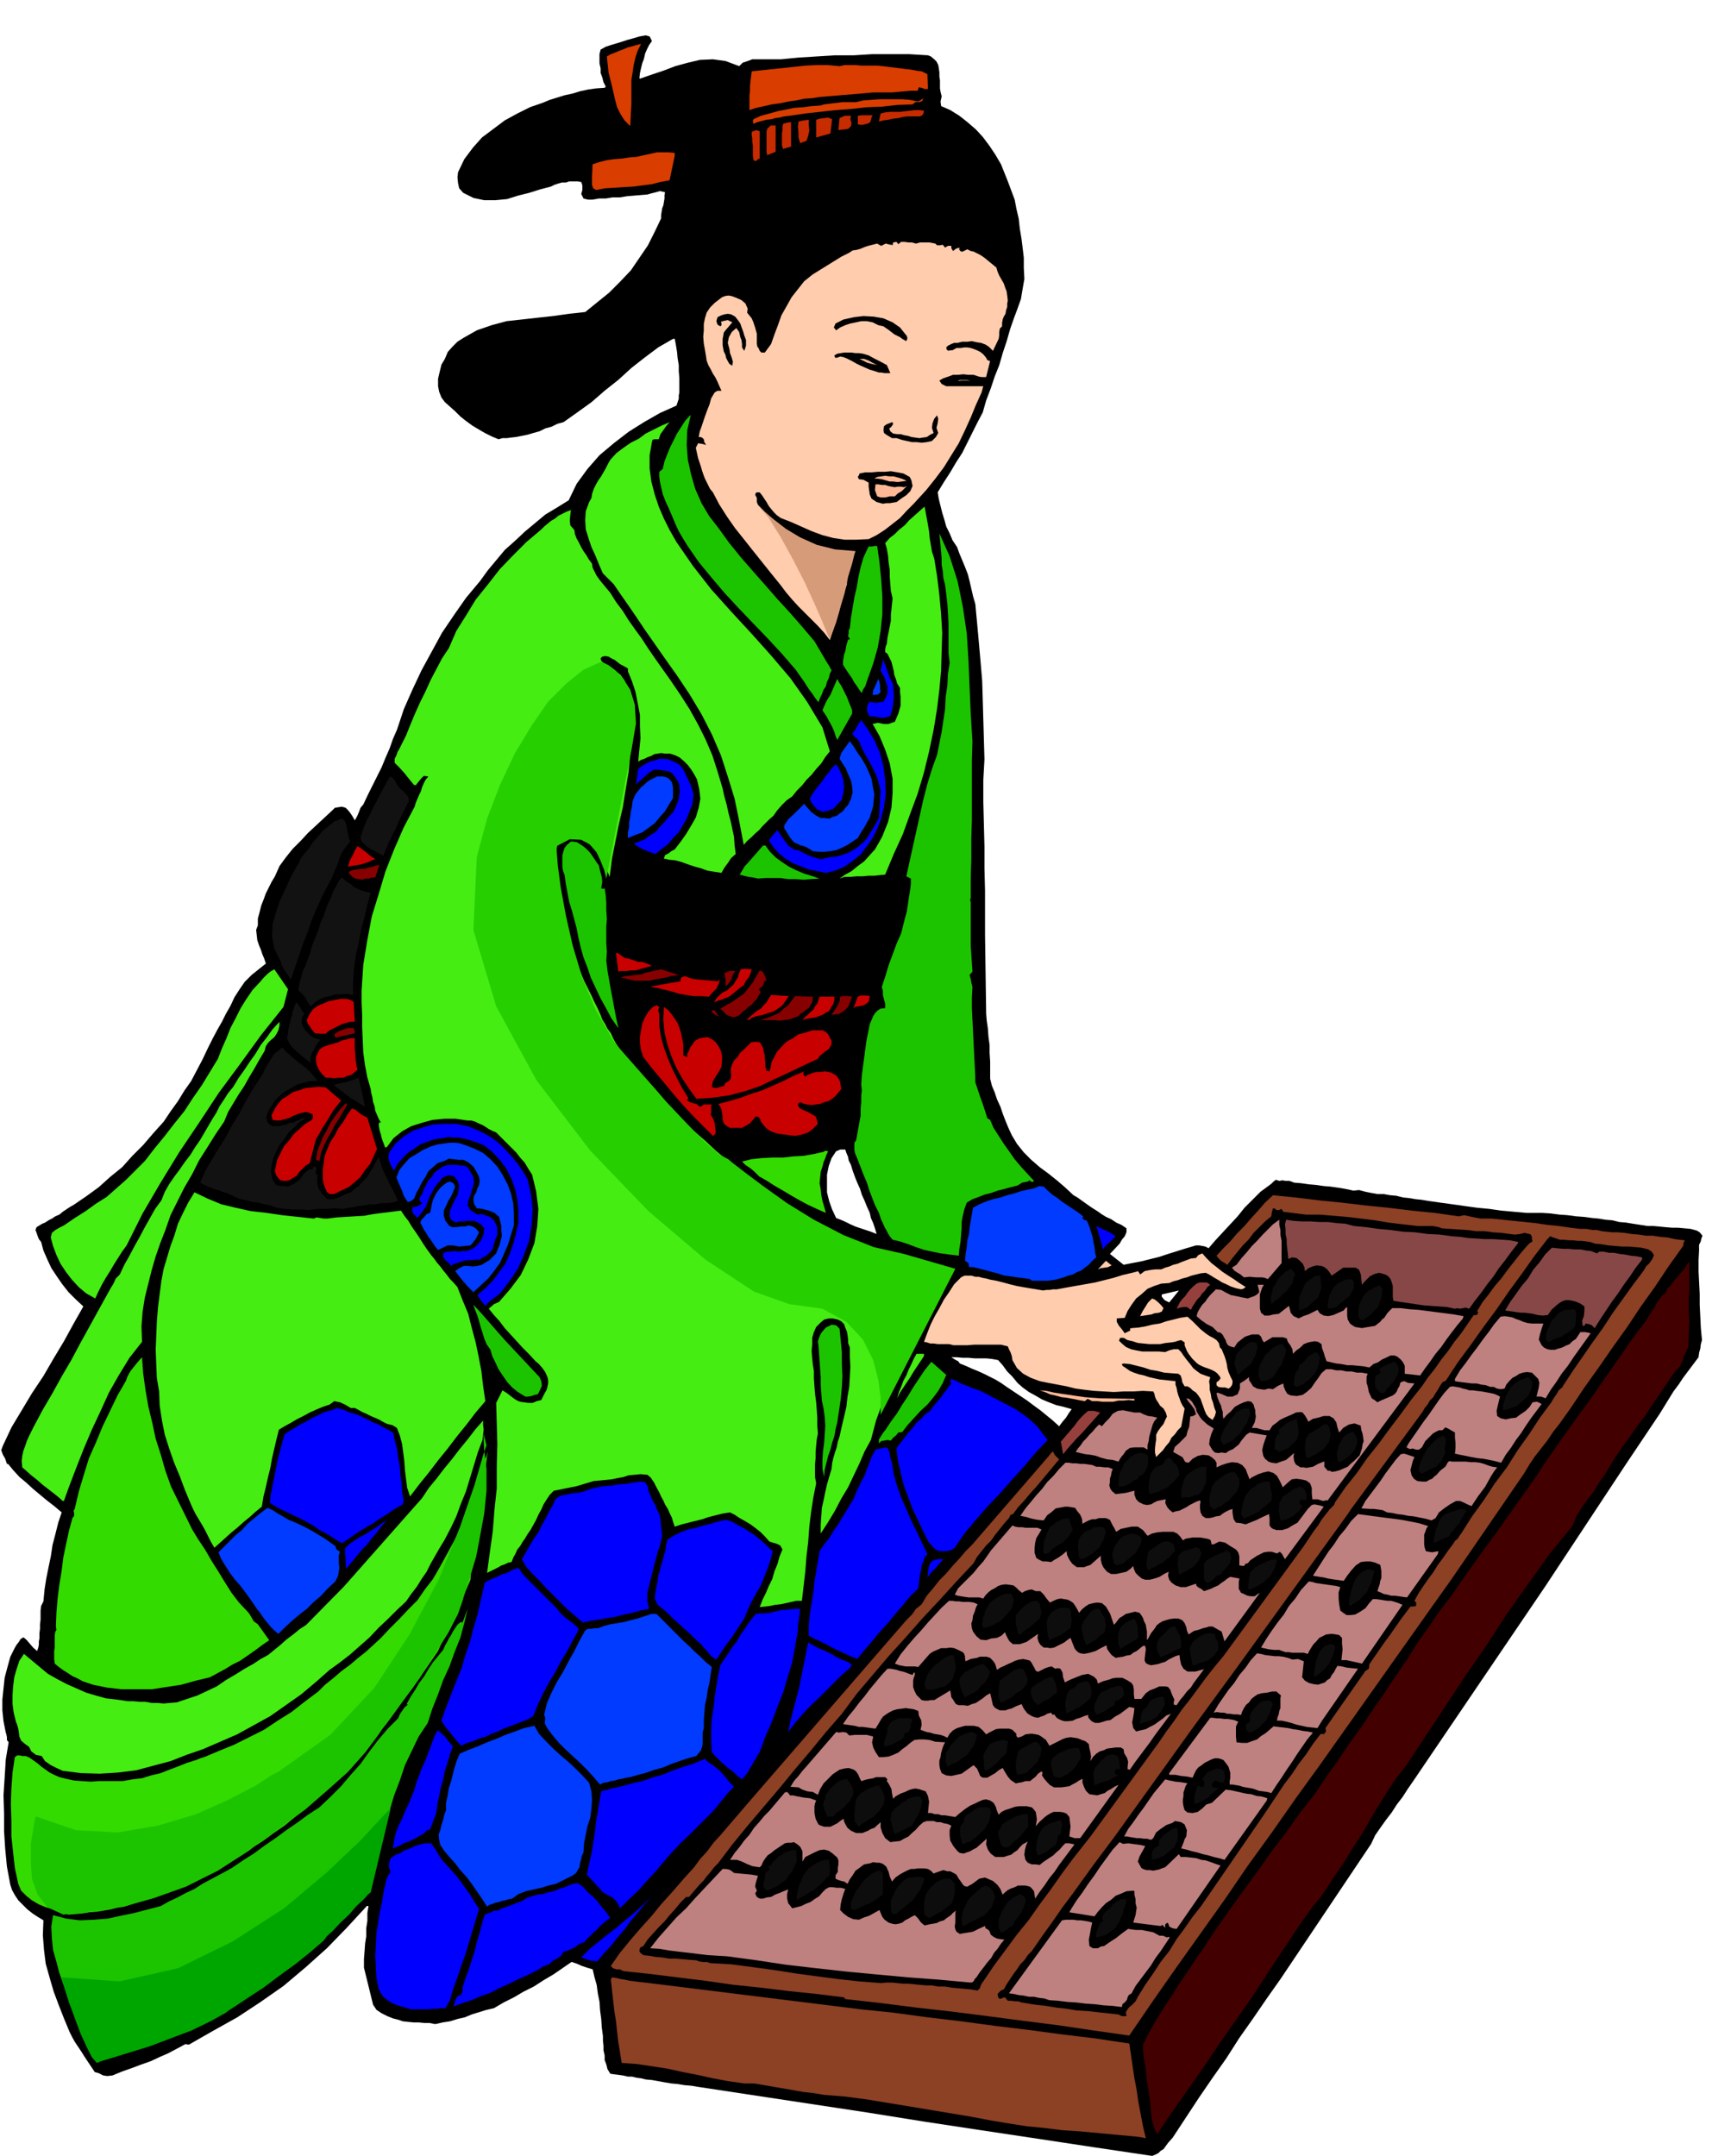
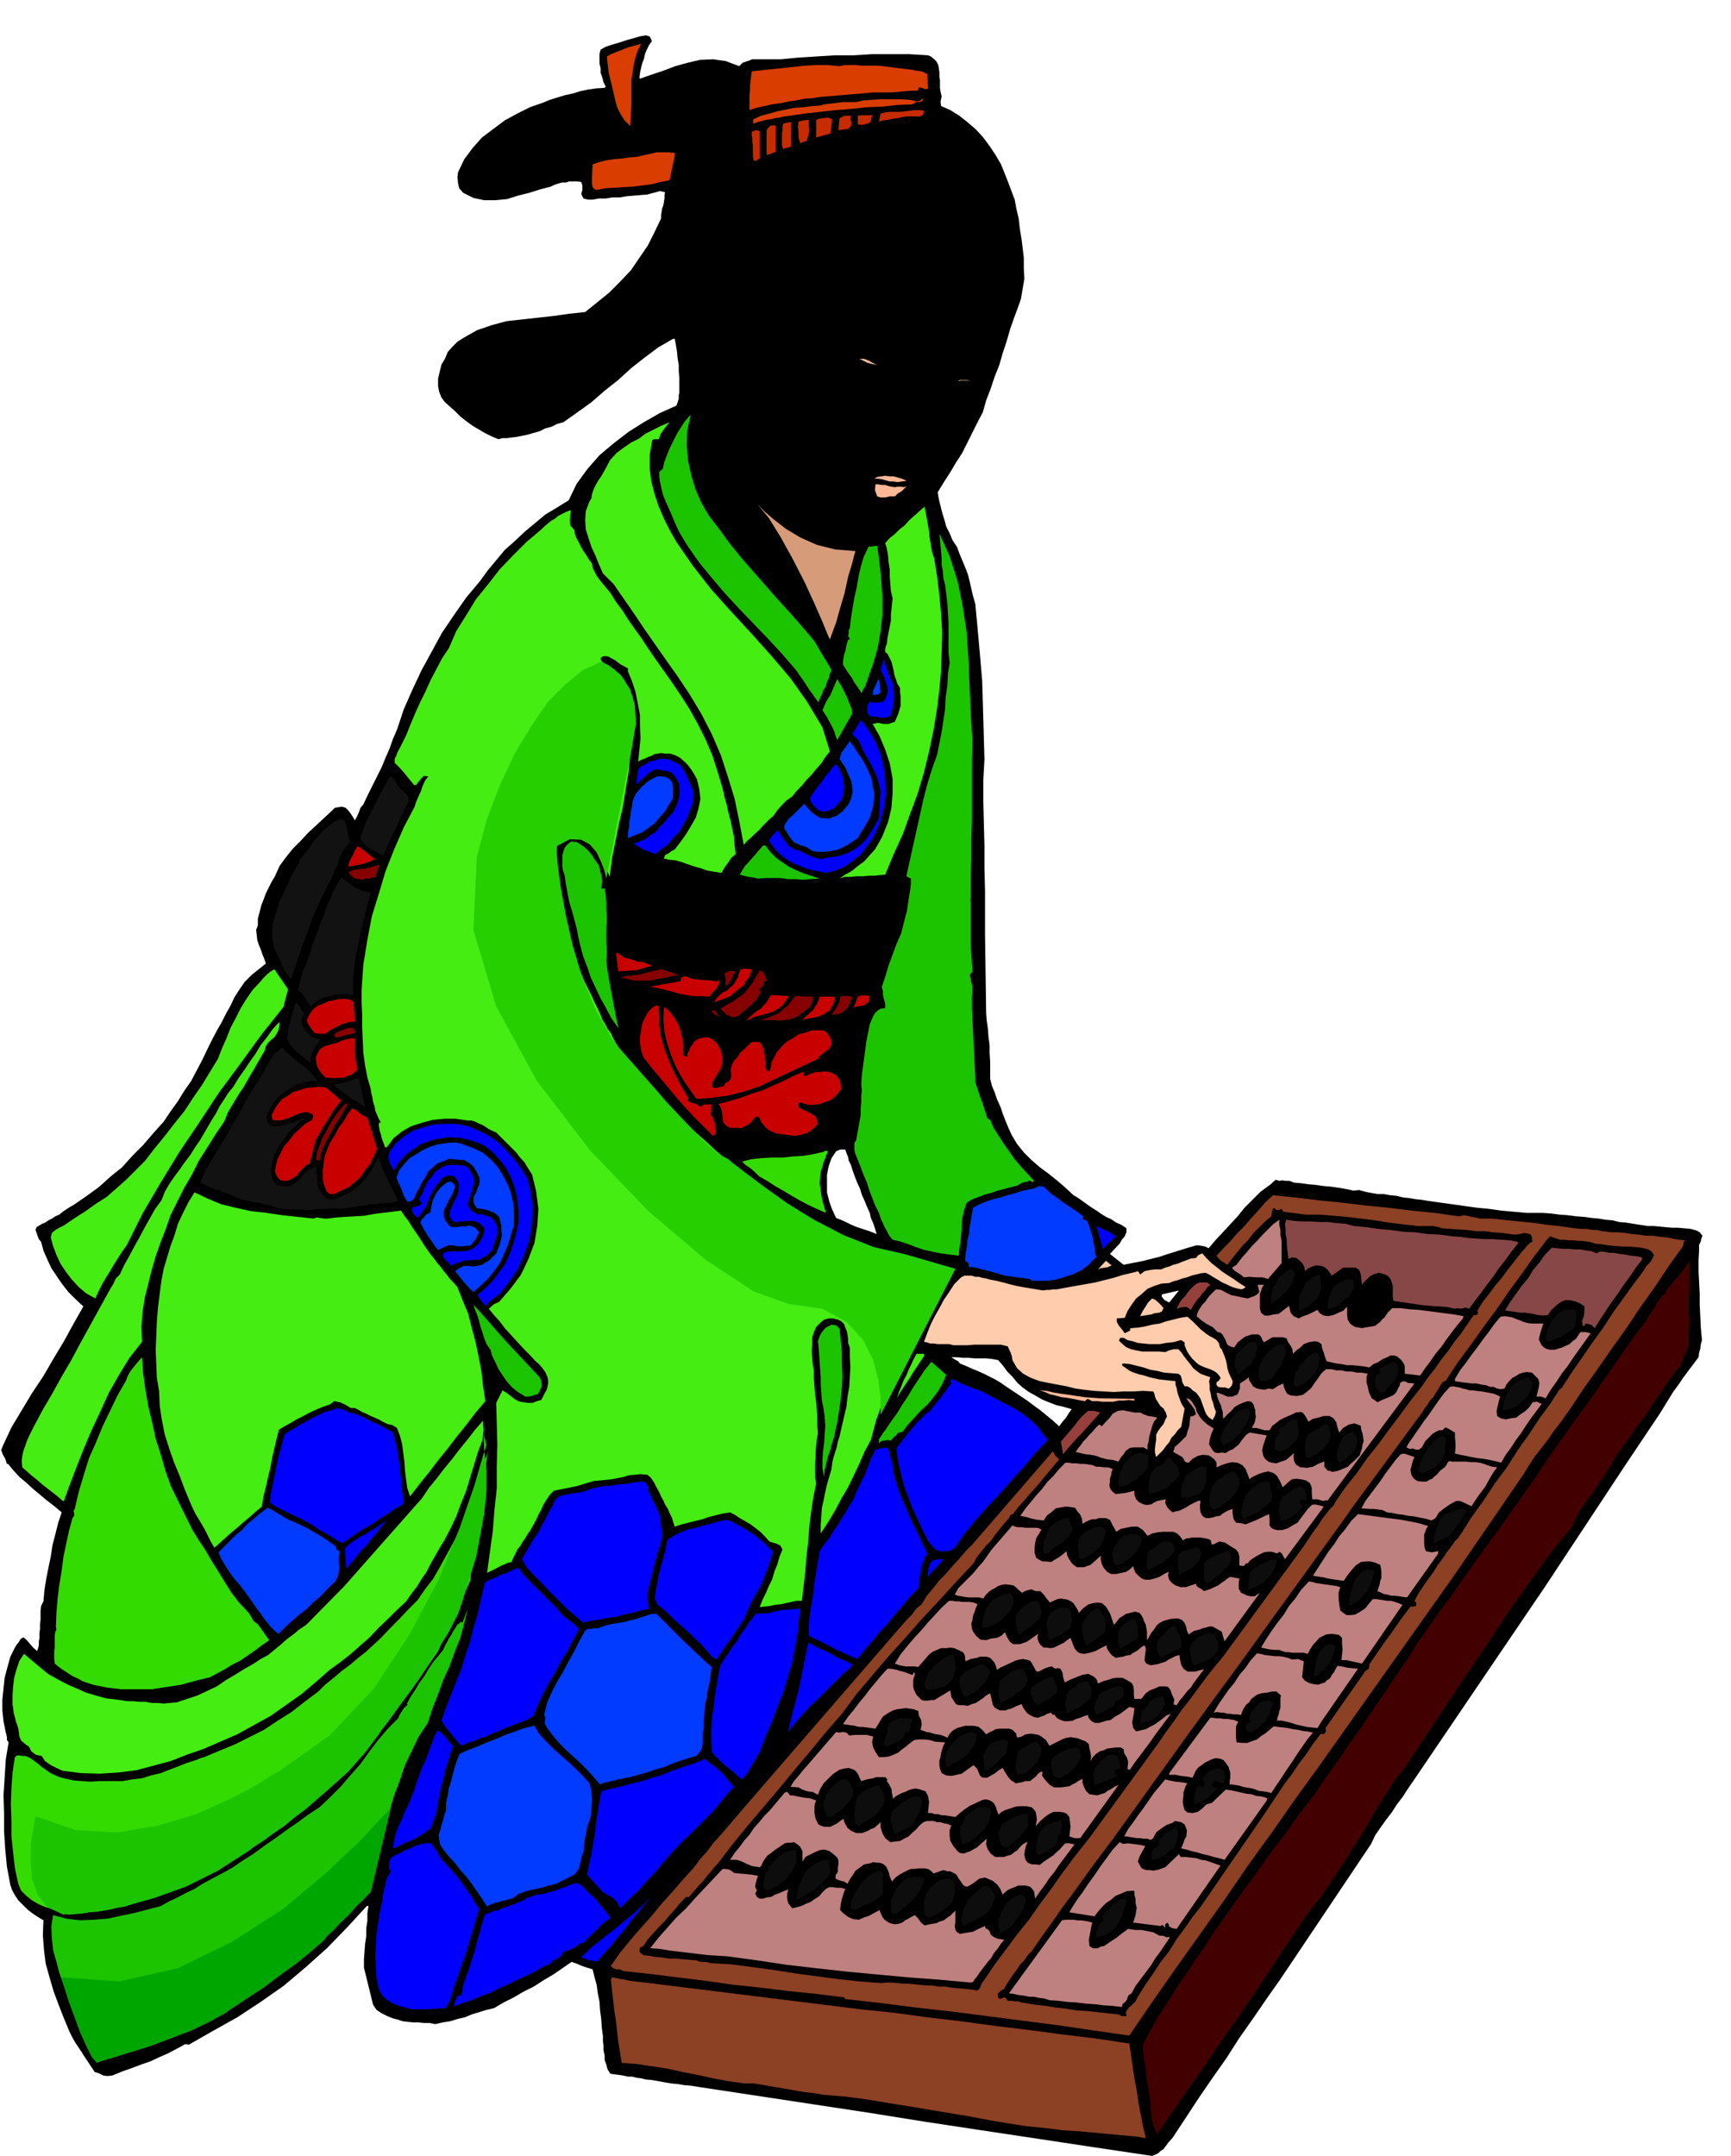
<svg xmlns="http://www.w3.org/2000/svg" fill-rule="evenodd" height="610.693" preserveAspectRatio="none" stroke-linecap="round" viewBox="0 0 3035 3779" width="490.455">
  <style>.brush1{fill:#000}.pen1{stroke:none}.brush2{fill:#d93d00}.brush4{fill:#ffccad}.brush5{fill:#f0bd9e}.brush6{fill:#1cc400}.brush7{fill:#45ed12}.brush8{fill:#ffb896}.brush9{fill:#00f}.brush10{fill:#003bff}.brush11{fill:#121212}.brush12{fill:#c90000}.brush13{fill:#870000}.brush14{fill:#33db00}.brush15{fill:#8c4024}.brush16{fill:#bf8080}.brush17{fill:#874747}.brush19{fill:#0d0d0d}.brush20{fill:#96403d}</style>
  <path class="pen1 brush1" d="M2979 2190v-8l3-6 1-5 2-5-5-6-5-3-11-3-11-1-11-1h-10l-12-1-10-1-11-1h-10l-13-2-13-2-12-2-12-1-12-3-12-1-12-2-11-1-15-2-14-1-15-2-14-1-15-2-15-1h-28l-22-2-22-2-21-3-21-2-22-3-21-3-22-3-21-3-12-2-10-1-12-2-10-1-12-3-11-1-11-2h-11l-11-2-10-2-11-3-10 1-14-3-12-2-14-2-12-1-14-2-12-1-14-2-12-1-8-3h-6l-7-1-5 1-6-2-4 3-4 4-4 3-15 11-14 14-14 14-12 15-13 14-13 14-13 14-12 14-6-3-5-1-6-1h-5l-17 5-16 5-16 5-15 5-16 4-16 4-16 3-15 3-24-19 17-18 4-7 5-6 3-7v-7l-9-6-9-4-9-6-9-4-8-5-7-5-8-5-6-4-7-5-7-5-7-5-7-4-15-14-14-12-15-12-15-11-15-13-13-13-12-15-9-15-6-13-5-12-5-13-4-12-6-13-4-12-5-12-3-12v-30l-1-15v-14l-2-15-1-14-2-14-1-12-2-139v-77l-1-39v-38l-1-39-1-39v-39l2-36-1-35-1-35-1-35-1-33-3-35-3-34-3-33-3-32-4-14-3-13-3-13-3-12-5-13-5-12-5-12-4-11-8-12-5-12-6-12-3-11-4-13-3-12-3-12-2-12 11-18 11-17 10-17 11-17 9-18 9-18 9-18 9-17 6-21 8-21 7-21 8-20 6-21 7-21 6-21 7-20 6-16 6-17 3-18 3-17-1-19v-18l-2-17-2-16-3-18-2-18-4-17-3-16-6-16-6-16-6-15-6-15-10-17-10-15-12-16-12-13-15-13-14-11-16-10-16-7-1-8 2-9-2-8-1-6v-14l-1-7v-7l-1-7-1-6-3-6-4-4-6-5-5-2-33-2h-65l-32 2h-33l-32 2-32 2-31 3h-50l-8 3-9 3-6 6-24-9-22-3-23 1-21 5-22 6-21 8-21 7-20 7-1-1 1-9 2-9 2-8 3-8 2-9 3-7 4-8 5-7-4-8-7-2-11 2-10 3-11 3-9 3-10 3-10 3-9 3-9 5-2 8v16l2 9v8l3 8 2 8 4 8-2 2-15 1-14 2-14 3-13 4-14 3-13 4-13 4-12 5-23 8-22 11-22 12-20 15-20 15-16 18-15 20-11 23-1 9 1 10 2 9 7 8 18 9 19 4h19l21-2 19-6 20-5 19-6 19-5 6-3 6-2 7-2h7l6-2h14l7 1 2 6v8l-2 7 4 8 8 2h8l11-2h12l12-2h13l12-2 12-1 12-1 12-1 7-2 8-2 7-2 9 2-1 5v6l-1 6-1 6-2 5-1 6-1 6v6l-11 23-12 24-15 22-15 22-19 20-19 19-21 17-21 17-28 3-28 4-28 3-27 3-27 3-26 7-26 9-23 13-11 7-9 9-8 9-5 12-6 10-3 12-3 13v13l2 10 4 10 6 8 9 8 9 8 9 9 10 8 11 8 10 6 12 7 12 6 12 5 7-2h8l7-1 9-1 10-2 10-2 10-3 11-3 10-5 11-3 10-5 11-3 24-17 25-18 23-20 24-19 23-21 23-18 24-18 26-15h3l2 11 2 12 1 11 2 12v11l1 12v25l-1 5v6l-2 6-2 6-29 13-28 16-27 17-26 20-25 21-21 24-19 26-14 29-21 13-20 12-18 15-18 15-17 16-18 16-15 18-15 18-13 18-25 30-21 30-21 31-18 33-18 33-16 34-15 34-12 36-7 16-6 17-7 16-7 17-8 16-8 16-8 16-8 17-5 6-3 8-3 7-4 7-4-7-4-6-4-5-4-4-7-2-6 1-6 1-5 5-14 13-14 13-14 13-13 14-14 14-12 15-11 15-8 18-6 10-5 10-5 10-4 11-4 10-3 12-3 11v12l-3 8 1 9 1 9 3 9 3 7 3 9 3 7 3 9-25 20-12 12-9 13-9 14-7 15-8 14-7 14-8 14-8 15-9 18-9 19-10 19-10 19-12 17-11 18-13 18-12 18-18 20-18 21-19 19-18 20-21 17-20 18-22 16-22 15-7 4-6 4-6 4-6 5-7 3-6 4-6 3-6 4-5 2-5 3-5 3-2 5 2 5 2 6 2 5 4 5 4 15 7 16 7 15 10 15 9 13 11 14 12 12 14 13-17 30-17 31-18 30-18 31-20 30-18 30-18 30-15 32-3 8 3 8 4 7 3 9h2l9 11 11 12 12 10 12 11 12 10 12 10 13 10 13 11-6 18-5 20-5 19-3 20-4 19-4 20-3 19-2 21-4 8-1 8v16l-1 8v8l-1 8v9l-1 5v6l-1 5-2 6-7-6-6-7-6-7-5-4-5 3-3 5-4 5-3 5-8 16-5 18-5 19-2 19-2 19v19l2 19 4 20 1 3 1 5v5l3 4-5 30-2 32-2 31 1 32v31l2 31 3 31 6 32 3 9 5 9 6 9 9 9 7 7 9 7 9 6 10 6-1 26 2 26 3 24 7 25 7 24 9 24 9 23 10 24 4 8 5 9 6 9 6 9 5 8 6 9 6 9 6 9 7 2 8 4 7 1 9-1 17-7 17-6 16-6 17-6 15-7 16-7 15-8 15-8 6 1 42-24 43-24 41-27 40-28 38-32 38-34 35-36 35-38h3l-2 12v14l-2 13v14l-2 13-1 14-1 13v15l16 65 6 9 9 6 10 5 10 4 8 2 9 3 9 1 10 1h9l10 1h9l10 2 13-3 13-2 13-4 13-3 12-5 13-4 13-4 13-3 17-10 18-9 17-10 18-9 17-11 17-10 16-11 16-11 9 3 9 4 9 3 10 3 3 13 4 14 2 15 3 15 1 15 2 15 1 15 2 15v8l1 9v8l2 9v8l3 8 2 8 5 8 7 1 8 1 7 1 9 2h7l8 2 8 1 8 2 11 1 11 2 11 2 12 2 11 1 12 2 12 1 12 2 99 15 99 15 99 15 100 16 99 15 100 15 99 15 101 15 5-2 6-3 4-4 5-3 8-11 8-9 23-35 23-35 24-35 24-34 23-36 24-34 24-35 24-34 159-237 7-15 9-13 10-14 10-13 9-14 10-13 9-14 9-13 232-342 142-215 59-88 8-13 8-13 8-13 9-12 8-12 9-12 9-12 9-12 1-8 2-7 1-8 2-7-2-21-1-21-1-20v-19l-1-20-1-19v-20l1-19zm-1513-55-7-15-5-14-4-16v-31l3-15 5-14 8-12 7-3h9l2 6 3 7 1 6 4 8 3 10 4 11 4 10 5 11 3 10 5 11 4 10 5 11 2 9 4 9 3 9 3 10-10-4-9-3-9-3-9-3-9-4-8-4-9-4-8-3zm391 365-11-10-11-9-11-9-11-8-12-9-12-8-12-8-12-8-10-7-10-6-10-5-10-5-11-5-10-4-11-5-10-4-3-4-4-2-5-3-3-2h9l11 1h10l11 1h20l10 1 11 2 8 9 8 11 9 9 9 11 9 8 11 8 11 6 12 7 12 5 13 5 13 3 14 4-5 7-5 8-6 7-6 8zm193-217-8-4-5-6v-4l30-7-8 10-9 11z" />
  <path class="pen1 brush2" d="m1124 77-6 12-4 12-3 13-2 14-2 12v42l-2 39-10-10-7-11-6-12-3-11-3-13-3-13-3-12-3-12-3-28 7-4 8-3 7-3 8-3 7-3 8-2 7-2 8-2zm464 44 9 1 10 2 9 1 10 5 1 26h-6l-5-2-5-1-2 6h-12l-11 1-11 1-11 1h-33l-10 1-12 1-12 1-12 1-12 1-12 1-12 1-12 1-12 2-15 1-14 3-14 2-14 3-15 2-13 3-14 3-12 4v-26l1-8v-9l1-9 1-8 1-8 19-2 19-2 19-2 19-2 18-2 20-1h19l21 2 9-2h19l10 1h28l10 1 40 5z" />
-   <path class="pen1 brush1" d="m1280 135 5 5 5 8 4 7 7 7v33l1 7 1 6 4 6v27l1 10v18l1 9 1 10 2 1 3 4 3 2h7l5-4h7l5-1 4-5 9-6 10-4 10-4 11-3 9-3 11-3 10-3 11-2 6-5 8-2 7-3 9-1 7-2 8-2 7-3 8-2h9l8 1 3-7 15-4 15-3 15-3 16-2 15-3 15-2 16-1h16l-1-5 3-2 1-3 1-3 10 4 11 5 10 5 11 6 10 5 11 7 9 9 10 10 5 7 5 8 5 7 5 9 4 8 4 8 3 9 4 9 6 8 3 11 4 6 3 7 2 7 2 9 1 8 1 9 1 8 2 9 1 10 1 11v10l1 12-1 10v33l-4-7-1-7-1-8 1-7v-15l-2-7-3-6h-4l-2 3v18l-1 9-1 10-3-8 1-7 1-8 1-7-1-6-1-6-1-6-2-6-4 1-3 5v35l-3-2-2-2v-13l1-6 1-6v-13l-1-6v-6l-5 3-1 6-2 7-1 8-2 8v8l-5-1-4-2v-18l1-5 1-10 3-9-3-3h-2l-6 8-1 11-1 5v17l-17-6-1-6 1-6 2-6 2-6-1-6v-5l-3-5-4-2-3 9-2 10-3 10-2 10h-2v-18l1-6-1-6-1-5-4-5-3-3-1 8v11l-1 5-1 6-1 5-3 4-1-8v-6l-1-8v-6l-1-7-1-7-3-6-2-5h-2l-2 5 1 6 1 6 1 6-1 7 1 8v7l-1 8-6-3v-28l-1-7-1-7-3-6-2-5-3-8-4-4-2 3-1 4-3-5-4-3-3 2v5l1 7 1 7v15l-1 7-1 7-2 6-2 7h-4v-2l-1-8v-7l-1-7v-6l-2-7v-7l-2-6v-6l-4-2-3-1-1 5 1 7-2-7-2-5-6 6v26l-1 6v7l-2 6-1 7h-3l-3 1-1-8-1-7-1-8v-6l-2-8-1-7-3-6-2-6-3 1v10l1 6 1 6 1 6v6l1 6v13h-7l-2-6-1-5-1-6-1-5-4-10-6-8h-3l-1 3 8 38-2 1h-4l-3-6-3-5-2-6-2-5-6-10-6-8-4-1-2 3 4 9 4 11 4 9 5 11-7 2h-4l-4-3-1-3-1-6-1-5-2-6-2-2-4-5-2-4-4-3-5 1-1 1 4 9 4 10 3 10 3 10h-3l-2 1-5-9-4-8-4-9-4-7-4 2-2 4 1 7 3 8 3 7 3 9-5 3-4 1-3-7-2-6-4-6-5-2-3 5 1 7 2 7 2 8-5-3-3-4-2-5v-4l-2-5-2-2h-3l-4 3v10l4 10-5 2-4 4-6-1-2-5-1-5v-5l-3-4-3-1-5 4v6l1 6 1 7 3 4v5l-9 7-5-8-3-7-4-7-7-2-1 7 3 8 4 8 3 8-2 3-2 3-4-8-3-10-3-5-2-4-4-3-5 1-1 6 3 7 3 6 4 8 2 4 5 2-4 6-5 5-7-7-4-8-4-9-2-8-5-3-4 5 1 6 2 7 3 7 5 9 5 10-4 4-4 6-4-6-2-6-2-6-1-5-2-6-1-6-2-5-2-4-3-2-4-1-2 7 2 7 14 44-2 5-2 5-4-8-3-7-2-8-2-7-3-8-2-7-3-7-3-6-5 5v6l1 6 2 7 1 5 2 6 1 6 3 6 2 5 2 6 3 6 3 6-7 16-3-3-10-66-2-3-4 5v15l1 7v9l1 9 2 9 2 10 1 9 2 9 1 10 1 10-2 2-1 3-4-13-2-12-2-13-1-12-2-14-1-12-1-13-1-12-5-5-2 7 2 43-5-7-5-6-6-6-6-6-7-6-7-3-8-2-8 2h-7l-7 3-6 3-5 5-6 4-5 5-4 6-3 6-6 9-4 11-3 10v11l-1 11v11l1 11 3 11-4-7-5-6-4 3v16l2 10 3 10 3 11 3 10 3 11 3 10 3 11 4 6-3 8-7-7-3-6-3-7-1-7-2-8v-8l-1-8-1-7-10-56 1-9v-8l-1-9-3-8-9-3-8 3-10 4-9 7-9 6-6 8-14 14-14 15-15 13-14 13-15 12-14 12-15 13-14 15-16 11-15 11-16 9-16 9-17 6-17 5-19 3-18 3-9-4-9-2-8-5-4-7-7-4-7 1h-8l-5-2-4-5-5-1-5-1-4-1-7-5-6-5-6-5-6-4-6-6-2-6-1-7 2-7-3-4v-11l2-10 3-9 5-9 5-9 7-8 8-6 9-5 10-6 12-3 12-1h12l11-1 12-1 12-2 12-3 11-2 12-2 11-2 12-1 12-3 12-1 12-2 13-1 20-10 19-12 18-15 19-15 16-18 16-17 15-19 15-18 4-12 5-11 4-11 5-11 4-12 5-11 4-12 6-10v-10l1-9 1-10 3-9 3-4 1-5v-38l1-7 1-6 3-6-8-4h-14l-6 1-19 2-18 2-18 2-18 2-19 1-18 3-18 2-18 3-4 5-1 6v14l-22 1-21 4-21 4-20 6-21 4-21 5-21 4-21 3-7-1-5-2-6-3-3-2-3-7-1-6-1-6 1-6v-6l3-6 2-6 4-4 19-19 21-16 22-15 24-12 24-12 25-9 25-9 26-7 40-4 2 9 4 10 3 9 6 10 5 8 6 9 7 8 8 9 5 1 5-3 3-4 5-4-3-11 2-54 12-5 13-5 13-5 13-4 12-5 14-5 12-5 14-5 6-4 8-1 7-1 8 2 7 1 7 3 6 3 7 5z" />
  <path class="pen1 brush2" d="m1600 183-27 1-27 3-27 1-27 3-27 2-27 3-27 3-27 4-9 1-8 2-8 1-7 2-9 1-7 2-8 2-7 3-1-5 1-3 13-6 15-4 14-4 15-3 15-3 15-1 15-2 15-1 7-2 8-1 8-1 9-1 7-1h24l13-3 14-1 13-1h41l13 1 15 3 5-3 4-3-2 5-5 2h-7l-5 4z" />
  <path class="pen1" d="m1620 194-1 5-2 3-4 2h-22l-8 1-8 2-9 1-9 2-8 1-8 2 3-14 8-2 9-1h18l8-1 9-1 8-1h9l7 1zm-90 8-2 4-1 5-2 4-5 2-9 2-7-1v-15l6-1h20zm-38 1-1 6 2 7-1 5-5 5-17 2 1-11 1-10 9-4h11zm-36 31-25 7v-31l6-2 8-1 7-1 7 3-3 25zm-38-24v9l1 10-2 9-3 9-6 2-5 2-3-10v-9l-1-10 1-9 9-2 9-1zm-31 4v43l-7 2-7 2-2-6v-22l1-5v-6l1-5 7-2 7-1zm-27 52-15 6-1-6v-35l1-5 6-6h9v46zm-28 12-3 1-3 3h-3l-2-2-1-7v-18l-1-6v-6l-1-6v-6l8-3 6 2v48z" style="fill:#c72b00" />
  <path class="pen1 brush2" d="m1183 273-9 43-16 3-16 4-16 2-15 2-17 1-16 1-17 1-16 3-5-3-2-6v-14l1-22 12-4 12-3 13-2 14-1 13-2 13-1 13-3 14-3 9-2h20l11 1v5z" />
  <path class="pen1 brush1" d="M1641 416h-7v-7l1-7 1-6 1-6v-14l-1-6-1-6 2 5 2 6 1 6 2 7-1 6v22zm-35-2h-9l1-6 2-6 1-6 1-5v-17l1-5v5l1 5 1 6 1 6v23z" />
-   <path class="pen1 brush4" d="M1580 424h6l7 1h6l7 2 7-2h17l10 2 3 3h5l5-1 4 5 5-3h6v4l3 5 5-4 6-2v4l3 3h3l4-2 4-2 6 3 5 1 6 3 6 3 6 4 5 4 6 5 5 4 6 5 2 7 3 7 4 7 4 7 2 6 3 8 1 7 1 9-1 5v6l-2 6-1 6-3 5-2 5-1 6v6l-4 4-1 6v6l-1 6-10 21-7-7-6-4-8-3-7-1-9-2-8 1h-9l-8 2h-6l-5 2-6 3-3 3 1 4 3 2 3-1h4l7-4h8l5-1h6l6 1 6 2 5 2 6 3 5 4 5 6 2 4 5 2-7 28h-8l-5-1-9-3h-9l-9-1-9 1h-9l-8 3-9 3-7 4 4 6 8 4h65l-3 11-10 22-9 22-10 22-11 23-13 21-13 21-15 20-16 20-11 12-11 12-12 12-12 13-14 11-13 10-14 9-14 7-22 1h-20l-20-3-19-5-19-7-18-8-18-8-18-7-7-5-5-5-5-6-4-5-4-7-4-6-4-6-4-5h-6l-2 4 3 6v7l2 5 16 17 18 17 18 14 21 12 21 9 22 7 23 4 25 2v14l-2 7-1 7-2 6-2 8-1 7v8l-4 12-3 12-4 12-3 13-4 12-4 12-4 12-4 13-10-13-11-12-11-11-11-11-12-12-11-12-11-13-9-12-17-21-16-20-16-20-15-19-16-20-14-20-14-22-11-21-5-6-3-6-3-6-3-6-3-8-2-6-2-7-2-6-3-9-2-9-2-9 4-8 7 1 7 2-3-5-1-5-3-3-3-1h-3l2-10 3-8 3-9 3-9 4-11 4-10 3-11 6-10 5-3h7l-4-9-3-7-4-8-4-6-4-8-4-7-3-8-1-7-2-12-2-11-1-12 1-10v-12l2-10 3-10 6-9 8-8 9-7 4-3 5-2 6-1 6 1 8 3 9 4 7 6 4 9-1 7 4 5 4 5 3 7 3 9 3 11v17l1 6 2 2 2 5 3 3h6l11-15 6-17 6-16 6-17 9-16 9-16 11-14 11-14 15-12 50-31 6-3 8-4 6-4 7-1 7-2 7-3 6-2 8-2 8-2 7 4 8-4 8 2h2l2 1 1-5 6-1 3 4 5-4z" />
  <path class="pen1 brush1" d="M1308 596v10l-3 9-4-6v-6l-1-7-2-5-2-9-5-7-8 7-5 9-2 10 3 11 1 7 3 8 2 7-1 7-5-3-3-5-3-6-1-5-3-6-1-5-1-6v-11l1-5 1-6 3-4 12-14-8-4-9 2-3 1 1 3v3l-2 2-5-3-2-6 2-7 6-3 6-2 6-1 6 1 7 4 4 5 5 7 2 6 3 8 2 7 3 8zm282-7 1 4-2 5-7-4-4-3-10-5-9-7-10-7-9-2-10-5-10-2h-10l-9 2-10 2-9 3-9 4-7 5-4-5 3-7 14-7 18-4 17-2 18 1 17 3 16 7 13 9 12 15zm-35 51 3 7 3 7h-10l-6-1h-4l-9-3-7-2-9-4-7-3-8-4-7-4-8-4-7-3-6-1-5 2h-4l-1-4 5-3 6-1 6-1h13l7 1h6l7 1 10 3 11 6 10 5 11 6z" />
  <path class="pen1 brush5" d="m1538 640-9-2-8-2-8-4-6-3h8l8 3 7 4 8 4z" />
  <path class="pen1 brush1" d="m1234 688-10-41 5 9 7 11 3 10-5 11z" />
  <path class="pen1 brush5" d="M1702 667h-17l-6 1 4-2h12l7 1z" />
  <path class="pen1 brush6" d="m1211 728-6 26-1 26 2 26 6 27 7 24 11 25 13 22 17 22 18 25 21 26 21 24 22 25 21 24 22 24 21 24 22 26 20 34 5 8 5 9-3 6-2 8-3 6-2 8-4 6-3 8-3 6-3 8-6-8-4-6-6-8-4-6-5-8-5-7-5-7-4-6-25-29-25-27-26-27-24-25-25-27-23-27-23-28-20-29-8-13-7-12-6-13-5-12-6-14-6-13-5-13-3-13-2-9-1-8v-9l6-5 3-13 5-13 5-12 6-12 6-12 7-11 7-11 9-10h1z" />
  <path class="pen1 brush1" d="m1645 759-4 7-7 7-9 2-9 1-9-1h-8l-9-2-9-2-9-3h-8l-5-3-5-3-4-3-1-5 1-7 4-3 5-2 5-2 2 2-1 3-3 4-3 2 2 5 5 4 7 1h6l7 2 6 1 6 2 7 1 7 1 6-1 7-1 6-4 6-3-3-9 1-8 3-8 5-6 2 6-1 8-2 8 3 9z" />
  <path class="pen1 brush7" d="m1174 740-6 7-5 7-5 7-3 9h-8l-3 1-1 4-4 23v23l3 23 6 23 7 21 9 21 10 20 12 21 29 42 32 41 35 39 36 39 34 38 34 40 29 41 27 45 13 42-8 10-7 11-9 10-8 10-9 9-8 10-9 9-8 10-10 7-8 8-8 9-7 10-7 6-6 6-6 6-6 7-7 6-7 7-7 6-6 7-8-42-8-39-12-39-12-37-16-37-18-35-21-35-22-33-15-21-14-20-14-20-14-20-14-21-13-19-14-20-13-19-19-19-7-16-6-15-7-15-5-15-5-16-1-16 1-16 6-16 4-7 1-7 3-9 4-8 4-7 5-7 4-7 4-7 4-8 4-7 11-12 12-9 13-9 14-7 12-9 14-7 14-7 14-6z" />
  <path class="pen1 brush1" d="m1595 836 3 6 2 10-4 9-7 7-9 6-8 6-6 1-6 1h-6l-6 1-11-3-9-6-3-7-1-7-1-7v-7l-9-5-8-1-2-4 2-3 1-3 10-2h11l11-1h12l11-1 12 2 10 2 11 6z" />
  <path class="pen1 brush8" d="m1589 843-8 1-7 1-8-1h-6l-7-2-7-2-7-1h-6l5-3 7-1 7-1 8 1h7l7 2 7 2 7 3 1 1zm-9 10 5 1 5-2-4 4-5 5-7 4-5 5h-9l-8 2h-8l-6-2-4-11 1-10h5l6 1h6l6 2 5 1 6 1 5-1h6z" />
  <path class="pen1 brush7" d="m1638 979 5 31 4 33 3 33 2 33-1 33-1 34-3 33-4 33-6 37-8 38-9 37-11 37-13 35-13 36-16 35-15 36-10 1-9 1h-10l-10 1h-11l-11 1h-10l-9 3 10-7 11-6 11-9 11-8 9-10 10-11 7-12 6-11 10-25 6-25 2-26v-25l-5-27-8-24-10-24-12-21 9-2 10 2h9l11-4 3-7 3-7 2-7 2-7v-16l-1-8v-7l-5-8-2-7-3-8-1-7-2-8-2-8-4-8-3-6-4-3v-5l1-5 2-5 1-10 2-10 2-10 2-10v-11l1-9 1-10 1-9-3-13-1-12-1-13v-12l-2-13-1-12-2-12-3-10 8-9 9-7 8-8 9-7 8-9 9-8 9-8 9-8 2 10 2 11 2 11 2 12 1 11 2 12 2 12 4 12zm-637-85-1 8-1 10 1 9 7 8 1 7 3 8 4 7 4 8 4 7 5 7 4 7 6 8 1 7 4 8 3 6 5 7 4 5 5 6 5 6 5 6 10 16 12 16 10 16 12 17 11 15 11 17 11 16 12 17 17 24 17 25 16 25 15 27 13 26 12 28 9 28 9 30 3 14 4 14 3 14 4 15 3 14 3 14 1 15 2 15-8 7-6 9-6 8-5 9-13-2-12-2-11-4-11-3-12-4-11-4-11-3-11-1-4-1-5-1 2-6 6-3 5-4 6-3 10-13 10-14 9-15 8-14 5-17 3-16-2-17-4-17-5-9-5-8-6-8-6-6-8-7-8-4-9-3h-9l-7-1-6 1-6 1-5 3-6 2-6 3-6 2-5 3 2-21 2-20-1-21v-20l-4-21-4-20-6-18-7-17v-5l-3-2-11-6-9-7-6-3-5-3-6-1-5 1-3 3 1 4 3 3 3 4 9 5 10 6 9 7 7 10 3 9 4 12 1 12 2 13v38l2 13-2 32-3 32-5 30-5 31-7 30-6 30-6 30-4 32-3-7-3-6-3-6-2-6-3-6-3-5-4-6-3-5-6-6-6-5-7-5-6-3-8-4-7-2h-7l-7 1-7 3-4 6-3 6-1 7-2 6v22l5 28 6 30 6 30 6 30 6 29 10 29 11 27 14 28 3 7 4 8 4 8 4 9 3 8 5 8 4 8 6 8 4 9 5 9 6 9 7 9 6 8 7 8 7 8 8 9 12 12 13 14 12 14 12 15 12 13 12 14 13 12 15 13 16 14 17 16 18 15 18 17 18 14 19 15 20 12 21 12 10 8 11 9 12 7 12 7 11 6 12 7 12 8 12 9 12 6 13 6 13 5 14 5 13 4 14 4 14 5 14 7 8 1 9 3 8 3 9 4 9 2 9 3 9 2 11 2 4 4 7 1 7 1 7 3-7 7-6 9-6 9-5 11-17 30-17 31-16 31-15 32-15 31-13 32-12 33-9 34-11 20-9 21-10 21-10 21-12 20-11 21-12 20-13 20v-15l1-15 1-15 3-13 3-15 3-13 4-14 4-13 1-10 2-9 3-10 3-9 2-10 3-9 2-9 2-9 4-17 4-17 2-18 3-17 1-18 1-17-1-17v-17l-3-8v-6l-1-8-1-6-3-7-2-6-5-5-6-3-9-2h-7l-8 2-6 5-8 8-4 9-3 10v12l-1 11 1 12 1 11 2 12v13l1 14 1 13 2 15 1 13 1 14v14l1 14-2 10-1 11-1 11v11l-1 11v22l2 11-5 25-4 26-3 25-2 27-3 25-2 26-3 26-3 26h-10l-9 2-9 2-9 2-10 1-9 2-9 1-9 1 5-13 6-12 5-12 6-12 4-14 5-12 4-14 5-12-4-7-6-3-7-2-6-2-8-9-8-8-9-7-8-6-10-6-9-5-9-6-8-4-13 2-12 3-12 3-12 4-12 3-12 3-12 3-12 4-3-9-2-7-4-8-3-7-5-8-3-7-4-7-3-7-5-9-4-8-6-9-6-5-12-1-10 1-11 1-9 3-11 2-10 2-10 1-10 1-11 1-10 3-10 3-10 3-10 2-10 2-10 2-10 2-7 7-6 9-5 8-4 9-5 9-4 9-5 9-5 9-5 7-4 7-5 7-4 7-5 6-3 7-4 7-3 8-6 1-6 3-6 2-5 3-10 5-10 5 5-37 5-36 3-38 4-37v-39l1-38-1-37-1-36 11-22 8 5 9 7 4 3 5 3 5 2 7 1 7 1h8l7-3 8-2 5-10 5-9 1-5 1-5v-6l-1-5-4-9-5-7-6-7-6-5-11-12-11-11-11-12-10-11-11-12-9-12-10-11-9-11 9-8 9-4 20-23 18-24 13-27 11-29 5-30 2-30-4-31-7-29-7-11-6-10-8-9-7-9-9-9-9-9-9-9-8-8-7-3-6-3-6-4-5-3-7-3-6-3-7-2h-6l-21-3h-20l-21 2-18 5-19 6-16 9-15 12-12 16h-3l-2-6-2-5-2-6-1-5-2-6-1-5-1-6 1-5 3 1-4-7-3-7-3-7-1-7-3-9-1-7-2-8-1-7-6-21-4-21-3-22-1-22-1-23v-21l-1-22v-21l3-45 7-43 8-42 12-39 12-40 15-38 17-39 19-36 2-7 3-7 3-7 3-6 2-7 3-7 3-6 5-6-8-1-4 4-5 6-4 5v1h-4l-9-11-8-10-9-10-8-8v-7l3-6 2-6 3-5 3-6 3-6 3-6 3-6 8-20 8-19 9-20 9-18 9-20 10-19 10-19 12-18 13-30 17-27 17-28 21-26 21-27 23-24 24-24 26-22 5-5 6-5 6-5 7-4 6-5 8-4 6-3 8-3z" />
  <path class="pen1 brush6" d="m1705 1300-1 33v103l-1 34v35l-1 34v35l-1 3 1 5v76l1 15 1 15 1 15-5 6 2 7 1 6 2 8-1 18v20l1 20 1 20 1 20 1 20 1 20 1 20v9l3 9 3 9 3 9 3 8 3 9 3 9 3 10 5 3 6 14 9 14 9 14 10 14 9 13 11 13 11 12 12 13-3 2-2-1-3-2-3 2-10 2-8 5-12 3-11 3-12 3-11 4-12 3-10 4-11 4-10 6-4 11-3 12-2 11v12l-1 11-1 12-2 12-1 12-16-2-15-2-15-3-14-3-15-5-13-5-15-5-13-3-5-6-3-5-3-6-3-5-3-7-3-6-2-6-2-6-7-14-5-13-5-13-4-13-6-14-5-13-5-13-5-12-1-6v-12l3-4 2-11 2-11 2-11 2-11v-12l1-11v-11l1-10-1-10 1-16 2-15 2-15 2-15 2-15 3-15 3-15 6-14 3-5 5-5 5-3 8-1v-8l-2-7-2-8v-7l-2-7 2-6 2-6 2-6 6-20 7-19 7-19 8-18 5-20 5-19 3-20 3-19 1-9v-9l-8-4 6-27 6-27 6-27 6-27 6-27 7-27 8-26 9-25 4-20 4-20 3-20 3-20 1-21 3-20 1-21 3-19-2-18v-52l-1-18-1-16-2-17-2-16-3-12-1-12-2-11v-11l-1-12-1-11-1-11-1-10 18 40 14 44 9 44 7 47 3 47 2 48 2 47 3 48zm-167-343 4 29 3 30 2 30v31l-3 29-5 29-8 28-10 28-2 6-2 6-4 6-2 6-5-7-4-6-5-7-3-6-5-7-4-6-4-6-3-5v-6l1-6 1-6 2-5 2-11 3-10h2l1-1-3-5 1-5v-5l2-4 2-18 3-18 3-18 4-17 3-18 4-18 5-17 7-15 2-4h5l5-1h5z" />
  <path class="pen1 brush9" d="M1566 1200v6l1 7v14l-1 7-1 7-2 7-2 7-9 3h-9l-9-2h-9l-4-7-1-6 1-7 4-6 5 1 6 1 6-1 7-1 4-7 3-7v-13l-3-8-2-7-4-7-3-6 5-20 1 5 2 5 2 6 2 6 2 5 2 6 3 6 3 6z" />
  <path class="pen1 brush6" d="M1494 1245v6l-26 46-3-7-2-7-3-7-3-6-4-7-3-6-4-6-4-6 3-7 3-7 4-7 4-6 3-7 3-7 3-7 3-7 3 6 4 6 3 6 4 8 3 6 3 8 3 7 3 8z" />
  <path class="pen1 brush10" d="m1544 1213-4 4-5 1h-5l1-8 3-6 3-7 3-7 2 5 1 6v6l1 6z" />
  <path class="pen1 brush9" d="m1544 1438-6 15-8 16-10 14-11 15-14 11-14 10-16 7-17 4-15-3-15-3-15-6-13-5-13-8-11-9-10-11-8-12 7-9 8-9 6 9 7 10 3 4 4 5 5 3 6 4h5l6 3 6 3 6 3 5 2 6 2 6 2 7 1 6-2 6-1 6-1h6l5-2 6-1 5-2 6-2 9-5 9-6 8-7 7-7 5-9 6-9 5-9 5-9 3-48-3-12-3-11-5-11-5-10-6-11-6-10-5-10-4-10-4-6-5-4-4-5 5-6 5-9 6-9 12 17 12 20 9 21 6 24 3 23 1 24-3 23-6 24z" />
  <path class="pen1 brush10" d="m1533 1392-1 10-1 11-3 10-3 10-5 9-5 9-6 9-5 9-9 6-9 6-10 5-9 4-11 2-10 1h-11l-10-1-6-4-5-3-5-2-5-1-6-3-5-2-4-4-3-4-4-6-3-5-4-6v-5l7-11 10-9 9-9 9-9 5 6 7 8 8 6 9 5h7l8 1 6-3 7-2 5-4 6-4 4-6 5-5 5-11 3-11-1-11-2-10-5-11-4-10-6-9-5-8 3-10 5-7 5-7 5-7 7 10 7 11 7 10 7 12 5 11 5 12 2 12 3 15z" />
  <path class="pen1 brush9" d="m1198 1349 3 6 4 8 3 7 4 8 2 7 2 8-1 8-1 9-5 12-5 13-7 12-7 12-10 10-9 11-11 8-11 9-11-4-10-4-9-5-8-5 10-4 10-4 9-7 10-6 7-9 8-8 7-9 8-8 3-6 3-6 2-6 2-6 1-7 1-6-1-6v-6l-4-8-4-6-5-6-6-3-19-3h-6l-5 3-5 3-4 4-9 8-9 8 4-27 6-5 7-4 7-4 9-2 8-3h8l8 1 9 4 10 5 7 9zm278 9 1 4 2 5v6l1 6-1 5v6l-2 6-1 6-7 7-7 8-5 2-4 2-6 1-5 1-9-4-5-5-6-8-2-7 5-8 5-7 6-8 6-7 5-8 6-7 6-8 6-6 3 2 3 5 2 5 3 6z" />
  <path class="pen1 brush11" d="m701 1382 5 4 6 6 4 5 1 7-6 12-6 12-6 12-5 12-6 12-6 12-5 12-5 12-11-6-10-5-9-6-8-8-2-7 2-6 2-6 2-6 5-12 6-11 5-11 6-11 6-12 6-11 6-11 6-10 4 2 5 6 3 6 5 7z" />
  <path class="pen1 brush10" d="m1173 1365 5 6 2 9v19l-7 11-7 12-9 10-9 11-11 8-11 8-13 5-12 5v-10l2-9v-9l2-9 1-9 2-9 1-9 3-8 3-6 5-6 4-5 5-4 5-5 6-4 6-3 6-3h10l5 1 6 3z" />
  <path class="pen1 brush11" d="m607 1445 5 26 2 2-1 3-7 9-6 9-5 10-3 11-5 10-4 11-5 10-6 11-9 18-9 20-8 19-7 21-8 20-7 21-7 20-7 21-6-9-5-7-5-9-2-7-11-22-4-21 1-22 6-21 7-21 10-21 9-20 10-18 4-6 2-6 7-10 8-9 7-11 9-10 9-11 10-8 10-8 13-5 5 3 3 7z" />
  <path class="pen1 brush6" d="m1050 1517 2 9 3 11 1 9-2 11 3 1 3-1 2 12 1 14v13l1 15-1 13v29l1 15-1 16 2 17 3 17 3 17 3 16 3 16 3 16 4 18v1l-12-17-9-17-10-18-8-17-9-19-6-18-7-18-5-18-4-17-3-16-4-15-4-15-5-16-3-16-3-16-2-15-3-8-1-6v-21l2-7 2-6 4-5 7-6 10 1 5 3 6 4 5 4 6 6 4 5 4 6 4 6 5 7zm292-35 8 11 10 10 11 8 12 8 12 6 14 6 13 4 15 5-15 1-13 1-14-1h-13l-14-2h-26l-13 1-9-2-8-1-8-2-7-2 3-5 3-5 3-5 4-4 28-32h4z" />
  <path class="pen1 brush12" d="m658 1506-6 2-6 3-6 2-6 2-6 1-6 1-6 1-6 1 3-10 5-9 4-9 5-8 7 5 8 6 7 6 9 6z" />
  <path class="pen1 brush1" d="m1126 1523 6-3 15 4 16 5 16 3 17 4 16 3 17 3 16 3 18 3 38 4 38 4 38 2 39 3 38 1 39 2 39 2 40 2 6-3-2 6-2 7-3 6-2 7-3 6-2 8-3 7v8l-6 12-4 14-5 13-3 14-5 13-3 14-4 13-3 14-22 2-21 2-22 1-21 1h-43l-22-1h-21l-1-6v-6l-1-6-1-5-4-9-7-8-13-4-12-2-13-1-12 2-12 1-12 4-11 4-9 7v5l-21-2-19-3-19-6-18-5-18-7-18-6-19-6-18-3-18-15-1-20v-19l1-20 2-18 2-19 3-19 3-18 4-17h9l8 4 7 6 8 8z" />
  <path class="pen1 brush13" d="M658 1538h-6l-5 2h-6l-6 2-6-1-6-1-5-3-3-3-3-3v-3l7-3 7-1 6-1h7l6-2 6-1 6-2 7-2h1l-7 22z" />
  <path class="pen1 brush11" d="m650 1565-6 21-5 22-6 22-4 22-5 22-3 23-2 23v24l-11-2-10 1h-10l-9 3-10 2-9 4-8 5-7 7-6-8-4-8-6-7-6-5 2-12 3-11 3-11 5-10 4-12 4-10 3-12 4-10 4-10 4-10 3-11 5-10 3-9 3-9 4-9 4-8 3-9 5-9 4-8 6-8 5 4 5 4 6 4 6 5 6 3 7 3 7 2 9 2z" />
  <path class="pen1 brush1" d="m1272 1655-2 6 2-6z" />
  <path class="pen1 brush12" d="m1095 1679 6 1 6 2 6 2 6 2h6l6 2 6 2 6 3-8 2-7 2-7 2-7 2h-8l-7 1h-8l-7 1-4-33 4 1 4 3 3 2 4 3zm223 20-2 7-3 7-5 6-4 8-6 4-6 5-6 5-6 5-7 3-7 3-7 2-7 3 4-7 6-6 6-5 7-3 5-5 6-5 4-7 4-6 1-5 2-5 2-4 6-1 13 1z" />
  <path class="pen1 brush7" d="m505 1734-8 31-39 49-37 51-37 50-35 53-35 52-33 54-31 53-28 56-8 11-7 11-7 11-7 12-7 11-7 12-6 12-6 13-16-9-13-11-12-13-10-13-10-15-7-15-6-16-4-15 2-8 6-5 7-4 8-4 19-13 19-12 18-13 19-12 17-15 17-15 16-16 17-17 17-22 18-22 17-22 17-21 15-23 16-23 14-23 14-23 7-18 8-18 7-18 9-17 9-18 10-16 11-16 14-15 5-6 6-6 6-5 7-4 24 35z" />
  <path class="pen1 brush13" d="m1190 1709-13 2-12 3-13 2-13 3h-26l-13-3-12-3 9-2 9-1 9-1 9-1 8-3 9-2 9-2 9-2 31 10zm154 10-4 1-1 4-2 5-5 3-1 3 3 4-4 6-3 6-5 5-4 5-6 4-5 5-6 4-4 5-6 3-6 1-6-2-5-2-11-11 10-6 11-6 10-7 10-7 8-10 8-10 6-11 6-10 5 2 3 5 2 5 2 6zm-55-17-4 7-3 8-4 6-5 6-1-7v-6l-1-5-1-5 9-4h10z" />
  <path class="pen1 brush12" d="m1258 1720 4-3-2 8-4 8-7 7-6 7-14-1h-13l-13-2-12-2-13-4-12-3-12-3-12-2v-1l51-9 1-6 4-2 3-1 5 2 9 3 9 1 34 3z" />
  <path class="pen1 brush1" d="m1219 1760 3 7 6 6 7 5 7 7h7l7 3 6 3 8 4 16 2 18 2 18 1 18 1 18-1h18l18-1h19l-9 3-9 4-9 5-7 6-9 5-6 7-7 6-5 9-2-3-1-4-1-4-2-3-4-6-3-5-5-5-5-2h-10l-7 4-7 5-6 7-6 7-5 8-6 7-5 7-1-9-1-7-4-7-3-6-6-6-5-5-6-5-5-3-6-2-6 1h-5l-5 3-9 5-8 9-3-12-3-11-5-12-4-9-7-10-8-8-10-7-10-3h-10l-7 4-7 5-4 7-5 7-3 9-3 8-1 8-3 10v16l1 6 1 5 2 6-5-6-3-5-2-6v-5l-4-13-3-12-3-12-3-11-3-12-3-12-2-12-2-12 16 3 17 5 17 5 17 5 16 4 17 4 16 4 18 4z" />
  <path class="pen1 brush12" d="m1383 1746-6 9-5 7-8 6-8 5-10 3-9 3-10 2-9 3-3 3-5 1v-1l5-5 6-5 6-5 7-4 5-6 5-5 4-7 4-6 31 2zm142 0-1 5-1 5-4 3-4 3-5 1-5 1-6 1-3 3 8-21 5-2h11l5 1z" />
  <path class="pen1 brush13" d="M1425 1747v5l-1 5-3 5-3 5-5 3-4 4-6 3-3 4-8 3-8 3-9 1-9 1-9-1h-18l-7 1 8-3 9-3 9-4 9-4 7-7 8-6 6-8 6-8 31 1zm69 0-3 8-4 10-7 7-8 5-14 2 5-8 5-7 4-9 1-8 4-1h11l6 1z" />
  <path class="pen1 brush12" d="M1463 1747v6l-2 7-4 6-3 6-6 3-6 4-6 2-5 2-6 1-6 1-6 1-6 2 4-5 5-4 5-5 5-4 3-6 4-5 2-6 2-6h26zm-843 9 2 35h-8l-7 2-7 2-6 3-6 3-6 3-6 3-5 5h-10l-9-1-5-6-4-6-4-6-1-5 5-11 6-8 8-6 10-4 9-4 10-2 10-2h11l6 1 7 4z" />
  <path class="pen1 brush11" d="m534 1777-3 4-2 6v6l2 6 5 8 8 8 8 5 10 2-7 9-5 10-3 4-2 6-1 6 1 6-7-5-6-5-6-5-5-4-6-6-5-5-4-7-3-6 1-4 1-4v-4l1-5 1-6 2-6 1-6 2-5 1-6 2-6 2-6 3-5 3 4 4 6 3 5 4 5z" />
  <path class="pen1 brush12" d="m1156 1765-2 6 2 7v20l3 20 5 18 7 19 7 17 9 18 9 17 11 18-2 2v2l5 3 6 2 5 1 6 5 3-1 4-3h14l-1 3v10l-1 5 4 6 3 8 1 8 1 9-2 4-3 2-16-16-16-16-16-17-15-17-15-18-15-18-15-18-14-18-4-12-2-12v-12l2-11 2-12 5-11 6-10 8-8 6-3 5 3z" />
  <path class="pen1 brush12" d="M1198 1830v20l7 3v-6l3-5 2-6 4-5 3-5 4-3 5-3 6-1 9-1 8 4 6 5 5 7 4 8 2 9v9l-1 10-5 9-5 8-5 8-2 10 4 2h5l6-2 6-1 3-6 6-3 3-4 1-6-1-10 2-8 4-8 6-6 5-8 7-6 6-6 6-6 7-1 8 1 3 4 3 6 1 6 2 7v6l1 7v7l2 7h2l3 1 2-6 1-5 1-6 3-5 6-12 8-9 9-9 11-6 10-7 12-3 12-4h18l6 3 4 4 3 6 3 5v6l-2 4-3 5-6 4-5 4-5 4-3 5-26 12-25 12-26 12-25 12-27 9-27 7-28 4-29 2-13-18-12-18-11-20-8-19-7-21-5-21-2-22 1-22 7 5 6 7 5 7 6 9 3 8 3 9 2 10 2 10z" />
  <path class="pen1 brush13" d="M1260 1781v1l-7-4-5-4 1-3h4l3 5 4 5z" />
  <path class="pen1 brush1" d="m1516 1777-8 25-6 27-6 27-4 28-5 27-4 27-3 28-2 28-24 5-24 5-24 4-23 4-25 2-25 1h-25l-24 1-6-4-6-2-6-4-3-5 2-11 1-10 6 4 10 3 9 1h10l8-3 7-3 6-5 6-4 5 7 8 6 8 4 9 4 9 1 10 2 9 1 11 1 7-1 7-2 7-3 7-3 5-5 6-5 4-6 4-6-3-6-2-6-4-5-4-4 7-2 9-2 8-4 8-3 6-6 7-5 5-7 4-6v-10l-2-7-4-7-3-6-9-7-8-3-10-2-10 1 9-10 10-10 3-6 4-6 2-7 1-6-4-8-3-8-6-7-7-4-11-3 9-2 9-1 10-2 11-2 9-3 11-3 9-3 11-3z" />
  <path class="pen1 brush7" d="M490 1791v7l-2 8-3 6-4 6-6 5-5 5-4 6-2 8-9 15-9 16-9 15-9 16-10 15-9 15-9 15-7 17-15 22-15 24-14 22-12 24-14 24-12 24-12 24-9 26-9 23-8 23-7 24-6 24-6 24-4 25-2 26 1 27-22 28-19 31-17 30-15 33-15 32-14 33-13 33-13 34-9 25h-2l-9-8-9-7-9-7-9-7-9-8-9-7-9-8-8-7-1-11 1-9 2-9 3-8 3-9 4-9 4-8 4-8 16-30 17-29 16-29 17-29 16-30 16-29 16-29 16-29 5-9 5-8 4-9 7-7 8-17 9-16 9-17 9-16 9-17 9-16 9-16 11-15 6-15 8-14 9-13 9-12 9-13 10-13 8-13 9-13 7-12 7-12 7-12 7-11 6-12 8-12 7-11 9-11 9-15 10-14 10-15 10-14 9-15 11-14 10-14 12-13z" />
  <path class="pen1 brush13" d="M622 1808v3l-34 8-2-6 7-5 8-3 9-3h10l2 6z" />
  <path class="pen1 brush12" d="M622 1820v20l1 8v6l1 7 1 7 2 7-6 5-5 4-7 2-7 3h-8l-8 1-8-1h-7l-7-7-5-7-4-9-1-8v-6l3-6 3-6 5-4 7-3 7-2 7-2 7-2 6-3 8-2 7-2h8z" />
  <path class="pen1 brush11" d="M557 1895h-13l-12 3-11 3-10 6-11 6-9 7-9 9-6 10-4 6-3 7-2 7 2 8 4 4 5 3h12l6-2 6-1 6-3h6l5-3 6-2 4-3h7l-11 7-9 9-10 9-7 11-9 11-6 12-5 12-3 14-1 7 1 8 2 8 5 8 4 2 6 1h6l7 1 5-3 5-2 5-4 5-4 7-10 10-8 2 1 3-1 2-4h4l1 3-1 4-1 4 4 4-1 6v6l1 6 2 6 6 9 9 9h10l10-3 10-5 11-4 7-6 8-6 7-8 7-7 5-9 6-9 4-9 5-8 3 9 3 10 4 9 5 10 4 9 5 9 5 10 5 11-10 3-10 1h-10l-10 2h-10l-9 2-10 1-9 2-9 1-9 2-15-1-15 1h-15l-15 2-15-1h-14l-14-1-14-2-11-4-10-2-11-3-10-1-11-3-10-2-10-4-8-4-7-3-7-2-7-3-6-1-7-3-7-3-6-3-6-3 9-21 12-20 12-20 12-19 11-21 12-19 11-21 11-19 5-9 6-8 5-8 5-8 4-9 5-8 5-8 5-8 7-5 7-6 6 7 8 7 8 7 9 7 8 6 9 8 7 8 7 9z" />
  <path class="pen1 brush12" d="m1410 1878-2 4 3 5 6-3 7-3 7-2h8l7-1 7 1 6 2 7 4 4 5 3 6 1 6 1 7-5 6-5 6-6 5-6 4-8 2-7 3-8 1-7 1-8-1-8-2-3-2-3 1-2 2 1 5 3 3 6 3 5 2 6 3 5 3 5 3 2 5 2 8-8 8-9 7-6 2-6 2-6 1-5 1-8-1-8-1-8-1-7-1-9-3-6-3-6-5-4-5-4-5-1-4-3-4-5-1-5 6-5 6-7 4-7 4h-21l-7-4-4-4-2-6v-5l-1-7-1-6-2-5-3-4v-1l19-5 20-6 19-7 19-6 18-8 18-8 18-9 19-8z" />
  <path class="pen1 brush11" d="m640 1940-7-4-6-4-6-4-6-3-30-23 5-2 6-1 5-1 6-1 5-2 6-2 5-2 6-2 11 51z" />
  <path class="pen1 brush12" d="m598 1929-7 9-7 9-6 10-6 10-6 9-6 11-6 10-3 11-8 31-7 4-5 5-6 6-5 7-7 4-6 4-7 1-8-1-5-5-3-5-2-6 1-6 3-14 6-12 6-12 9-10 8-11 10-9 10-9 12-7 2-5-1-5-11-4-10 2-11 4-10 5-8 2-7 2h-7l-6-1-2-8 3-6 3-6 4-6 8-10 10-6 10-7 11-3 11-4 12-1 11-1 12 1 27 23z" />
  <path class="pen1 brush13" d="m609 1936-7 12-7 12-8 12-6 12-7 12-6 12-5 12-3 15-6-2 2-14 5-13 5-13 7-12 6-12 8-12 9-12 9-10 2-1 2 2z" />
  <path class="pen1 brush12" d="m644 1959 17 55-6 13-6 13-9 11-8 12-10 9-11 9-13 6-12 6h-8l-5-4-3-7-2-5-2-9v-18l1-8 2-15 5-13 5-12 8-12 6-12 9-12 7-12 8-11 6 2 7 6 6 4 8 4z" />
  <path class="pen1 brush9" d="m837 1981 13 6 13 8 12 9 12 12 10 11 10 12 9 13 9 15 6 26 3 27-2 27-4 27-9 25-11 25-15 22-16 21-21 16-2 3-3 3-8-10-6-9 14-12 13-13 11-15 11-15 8-18 6-17 5-19 4-18v-21l-2-19-4-19-6-17-9-18-11-15-14-15-14-11-9-4-9-3-9-3-8-2-10-2h-9l-9-1-9 2-15 2-12 4-13 5-10 7-12 8-9 9-9 10-6 12-5-8-3-7-2-8 1-8 11-16 15-13 16-10 18-6 18-5 20-1h20l20 4 17 7z" />
  <path class="pen1 brush10" d="m847 2021 13 11 12 13 9 14 9 17 6 16 4 18 1 19v19l-5 16-5 17-7 16-7 16-10 14-11 14-13 12-13 12-9-9-8-9-8-10-7-9 7-5 8-4h8l8 1 8-1 8-2 6-4 7-4 6-6 6-6 3-8 3-7 2-8 2-8-1-9v-8l-2-8-2-8-8-7-10-4-11-3-10-1-5-8-1-7 1-7 4-6 2-7 3-6 1-7-1-7-5-10-5-8-8-7-9-5h-9l-8-1-9-1-8 4-12 4-8 7-8 7-5 10-6 9-5 10-5 9-4 10-5 4-6 2-4-6-3-5-2-6-2-5-5-11-4-10 5-13 9-11 9-10 12-7 11-7 13-6 13-4 14-2 8-1h9l8 1 9 3 8 3 8 3 8 4 8 4z" />
  <path class="pen1 brush14" d="m1452 2018-3 6-2 6-3 7-2 8-3 9-1 10-1 10 2 11 1 10 2 10 3 10 3 11-16-7-15-7-15-8-14-8-15-9-14-8-14-9-14-8-8-8-7-6-9-6-6-6 16-4 18-2 19-1h19l18-2 18-1 17-3 18-4 3-2 5 1z" />
  <path class="pen1 brush9" d="m825 2054 5 9 1 11-3 10-3 11-4 9-1 9 5 8 12 8 8-1 8 3 6 2 7 6 3 6 3 6v14l-3 6-2 7-2 6-2 7-5 5-5 5-6 3-6 4h-8l-6 1h-8l-6 1-6 2-6 2-6 2-4 3-5-6-5-4-4-6v-6l6-3h7l6-1 8 1 6-1h7l6-2 7-3 8-7 6-8 4-10 1-10-6-7-5-3-7-3h-13l-6 1h-7l-6 2-7-4-4-7 1-10 4-9 4-9 5-9 2-9 1-8-3-9-6-7-9-2-6 2-6 3-4 6-5 5-4 6-3 5-3 6-3 5-2 6-2 5-2 6-4 5-3 5-4 5-4 5-7-7-3-7 2-5 6-1 5-2 5-4-4-4-1-4 2-4 3-3 3-9 4-8 4-8 6-6 5-8 7-5 7-5 9-3h17l6 1h5l5 2 3 3 4 6z" />
  <path class="pen1 brush10" d="m798 2080-3 8-4 9-5 8-4 9-4 8v9l3 9 7 9 5 2h7l7-1h8l7-2 7 2 5 3 6 7-3 6-3 6-4 5-5 6-10 1-10 1-11-2h-9l-17 8-5-6-4-6-4-6-4-5-4-7-4-6-3-6-3-6 2-5 5-5 4-5 6-2 2-8 1-7 2-7 3-7 3-6 4-5 4-5 5-4 5-4 6-2 6 3 3 6zm1032 0 7 7 8 7 9 6 9 7 9 6 9 6 9 6 9 7-1 4 4 3h3l3 6 3 8 2 7 3 9 1 8 2 9 1 9 2 9-7 6-6 7-7 5-6 5-8 3-7 4-8 2-8 3-7 2-7 2-7 1-7 1h-28l-3-3-45-6-9-3-7-2-8-2-7-2-8-2-8-2-8-2h-7l-1-7-6-4 1-12 2-12 1-12 3-11 1-12 2-11 2-12 2-11 11-6 12-5 12-4 13-3 12-4 12-3 12-4 13-3 6-1 7-2 6-3 8 1z" />
  <path class="pen1 brush7" d="m550 2136 5-2 7 1 6 1h6l16-2 16-1 16-1 17-1 16-3 16-2 16-2 16-2 6 9 7 9 6 10 7 10 6 9 7 11 6 9 8 11 5 6 5 7 6 7 6 8 5 6 6 8 6 6 7 8 9 23 10 24 6 24 7 26 5 24 5 26 3 26 4 27-17 20-16 21-17 21-16 21-17 21-16 21-17 21-16 21-5-15-2-15-2-16-1-15-2-16-2-15-4-15-5-13-8-5-9-2-8-4-7-4-7-3-7-3-8-4-7-3-7-4-6-3h-7l-10-6-9-4-10-2-8 6-12 4-12 5-11 5-11 6-12 6-10 6-11 6-10 6-4 16-4 17-4 17-3 17-4 16-4 18-4 16-3 18-11 9-10 9-11 9-10 9-11 9-10 9-10 9-10 9-6-10-5-10-5-10-5-9-6-10-6-10-5-10-4-9-10-24-9-24-10-24-8-23-8-25-5-25-4-26-1-25-4-24-1-24-1-25 1-24 1-25 2-25 3-24 3-23 4-21 6-20 6-20 7-19 6-20 9-19 9-18 11-18 23 11 24 10 25 6 27 6 27 3 27 4 28 3 28 3z" />
  <path class="pen1 brush15" d="m2558 2132 9-2 9 2 10 2 10 2h19l20 2 19 2 20 2 19 2 20 3 20 2 21 3 8 1 9 1h10l11 2h8l8 2 9 1 9 1h10l12 1 13 2 12 1 13 2h12l13 2 12 1 14 3 7 1 10 1-2 4-1 6-25 35-24 36-25 35-24 36-25 35-25 36-25 35-24 36-10 14-10 14-11 14-10 15-11 14-11 14-10 15-9 15-127 185-32 45-199 281-42 58-42 60-42 58-41 60-42 59-42 59-42 60-41 60-63-9-61-9-63-8-61-8-63-8-62-7-63-8-62-7-2-3-49-6-48-5-49-6-48-5-49-7-49-6-48-6-47-5-6-3h-6l-6-2-4-4 16-23 18-22 18-21 19-21 18-22 19-21 19-22 19-21 11-15 12-13 11-15 12-13 12-14 12-14 12-14 12-14 271-313 8-9 9-9 7-10 10-8 9-15 11-13 11-14 12-12 11-13 12-13 11-13 12-12 134-155 3-4 4-4 4 7 7 7-10 12-10 12-10 12-10 12-11 12-10 12-11 12-9 12-4 1-3 6-8 9-8 10-8 10-7 10-9 9-8 10-8 10-6 11-30 32-30 33-30 32-29 33-30 33-28 33-28 33-26 35-27 31-27 33-28 33-27 33-28 33-28 33-27 33-25 33-7 7-6 8-7 8-6 8-7 7-6 7-6 7-6 7h-5l-10 10-9 11-10 11-9 11-10 10-10 11-9 10-8 12-6 3-1 6 2 3 5 4 10 1 11 2 12 1 12 2h11l12 1 12 1 13 1 5 2 7 1h6l7 2 36 2 38 5 37 5 38 6 37 5 38 5 37 4 38 3 9-1h10l10 1 10 1h9l10 1 10 1 11 1h10l11 2h12l12 2 11 1 11 1 11 1 12 2 4-4 1-3 2-5 3-4 19-28 20-27 20-27 21-26 19-27 20-27 19-27 20-27 30-38 120-165 13-19 14-19 13-19 15-19 14-19 14-19 15-19 15-18 141-193 6-9 6-9 6-9 7-9 6-10 7-9 7-9 8-8 2-5 18-26 20-25 18-26 20-25 19-26 19-25 19-26 19-24 11-16 12-15 11-16 12-15 11-16 12-15 11-16 11-16h5l3-4-2-3 9-15 11-14 11-15 12-14 11-15 11-14 11-14 12-14 4-4 5-3-1-4v-4l-2-4-2-1-9-2-8 2-9 1-8-1-15-2-15-1-15-2h-15l-15-2-15-1-15-1-15-1-5-2-5-1-6-1h-26l-26-3-25-3-24-4-24-3-25-3-24-2-24-2h-24l-40-5-3-5-5 2h-4l-3-3h-3l-2 7-1 7-11 9-10 10-10 10-9 12-10 10-9 11-9 11-9 12-6-4-5-3-5-5-3-4 12-13 12-12 12-14 13-13 12-14 12-13 12-14 14-13 40 4 41 5 40 4 42 5 40 4 41 5 40 4 42 6z" />
  <path class="pen1 brush16" d="m2247 2214-24 28-5-2-5-1h-11l-11-1-10 1-6-5-5-3-6-4-4-5 8-5 9-12 9-10 9-11 10-10 9-10 9-9 9-9 11-8v9l2 9v9l2 10v39z" />
  <path class="pen1 brush17" d="m2374 2149 21 2 21 3 22 2 22 3 21 1 22 3 21 1 22 3 14 1 14 2 15 1 15 1h14l15 1 14 1 15 3-1 3-11 14-11 15-11 14-10 15-11 14-10 14-11 14-10 14-6-2-5 1-5 1-5-1-4 1-14-3-14-1-14-1-13-1-14-2-13-2-14-2-12-2-1-7v-19l-2-7-2-5-4-5-5-3-11-3-8 2-8 4-6 6-4 4-4 5-1-9-1-9-3-8-6-4h-22l-20 14-4-6-4-5-5-4-5-2-9-1-7 2-7 3-6 5-1-7-3-6-6-6-5-4-8-1-6 3-1-9-1-9-1-9v-8l-2-9v-8l-1-9 2-8 13 2 15 1h15l15 1h15l16 2 15 1 15 4z" />
  <path class="pen1 brush9" d="m1956 2167-6 6-5 5-6 5-5 7-3-11-3-10-3-11-3-9 8 4 9 4 8 4 9 6z" />
  <path class="pen1 brush1" d="m2797 2180 11 1 12 2 12 1 12 1h11l12 1 11 1 12 3 6 4 4 6-3 7-5 7-6 6-4 7-18 24-18 25-18 25-17 26-18 25-18 26-18 26-17 26v1l-7 6-4 7-5 7-4 7-20 27-19 29-20 28-19 30-21 28-19 29-21 29-19 30-3 4-3 5-5 4-3 5-9 12-9 13-9 12-8 13-9 12-9 13-8 12-7 13 3 3v6l-5 1h-5l-9 12-9 12-9 13-9 13-9 12-9 13-9 13-9 13-1 8-6 4-70 100 1 6-4 5-3-1-3 1-13 17-12 18-13 17-12 18-13 17-12 18-12 18-12 18-110 160-15 19-14 20-14 19-13 21-15 19-13 20-14 20-13 21-4 8-7 7-4 3-3 4-3 5 1 7h-8l-6-3-19-2-18-2-18-2-18-1-18-3-18-2-18-3-18-2-7-1-6-1-6-1-6-1-6-2h-6l-6-1h-6l-5-6-4 1-5 2-3-3-1-6 3-3 3-3 5-2 5-9 6-9 6-9 6-8 6-9 7-7 6-9 7-7 18-26 18-25 18-26 18-24 18-25 18-25 18-24 18-24 138-192 82-112 190-263 6-9 125-170 4-7 5-6 4-7 6-6 4-7 4-6 4-7 4-6 6-3 21-32 23-31 22-31 23-31 22-32 22-30 22-31 23-30 5-5 5 2 6 2 6 2h7l8 1h8l8 1h7l8 1 7 1 9 3z" />
  <path class="pen1 brush17" d="m2800 2197 4-3h8l9 2h9l10 2 9 1 10 2 10 1 10 2v4l-11 14-10 15-11 15-10 15-11 15-10 15-10 15-10 16-5-5-5-2-6-1-2 4h-3l-1-9 3-8 1-9v-8l-7-5-7-3-7-2-6-1h-6l-6 2-5 3-5 4-9 8-6 9-9 1-9-1-8-2-7-1-7-1h-7l-8-1-6-1-8-1-6-1 9-15 10-14 10-14 11-13 9-15 11-13 10-14 12-12 9 1 11 1h9l11 1h10l10 2 9 1 10 4z" />
  <path class="pen1 brush4" d="m2184 2256-4 3-4 1-9-2-9-3-8-4-7-3-8-5-7-4-8-5-6-3-9 1-8 2-8 2-8 3-8 2-8 3-8 2-7 3-14 1-12 4-12 5-10 9-10 8-8 11-7 11-5 12-14 1v6l4 7 5 6 5 7 10-5-1-3 3-1 12-1 12-2 12-3 13-2 12-4 12-3 12-3 13-2 9 8 10 10 4 4 5 4 5 4 6 4 6 3 6 4 4 5 2 8 3 3 2 5 3 7 2 6 2 8 1 7 2 7 3 7 4 8v4l-1 4-3 4-3 2-6-2h-6l-6-1-3-3v-5l4-3 3-4-1-3-5-6-4-3-6-3-5-2-6-2-5-2-6-3-4-3-8-8-6-8-3-5-2-5-2-5v-5l-6-4-5 1-6 2-6 1-10 1-10 2h-19l-10-1-10-1-9-3-9-2-7-4h-6l-2 5 5 5 7 6 9 4 9 2 11 2h29l11 1 7-3 8-2h8l5 5 4 6 6 8 5 6 6 8 6 5 7 5 8 3 9 3-2 7 1 8v7l2 8 1 7 3 8 2 8 3 8-2 7-4 7-7-5-4-5-3-7-2-6-3-8-2-6-4-6-4-5-6-4-4-4-5-3h-5l-4-7-1-6-2-6-4-3-13-1-12-1-12-3-12-2-12-4-12-3-12-3-11-1-3 1 1 3 6 4 7 5 7 3 9 3 9 2 9 3 9 2 9 2 28 3v6l2 6 1 6 2 7 2 5 2 6 3 6 4 6-6 32-6 6-5 7-6 6-4 8-6 7-5 7-6 6-6 6-2-8v-7l1-9 1-6v-9l3-6 5-7 5-6 3-7 3-6-2-7-4-7-6-5-3-5-4-6-2-5-1-5-2-4-18-1-17 1h-17l-17 1-18-1-17-1-17-2-15-2-16-4-16-3-16-3-15-3-16-6-13-7-11-10-8-14-1-7-2-6-3-6-2-5-12-3h-47l-12 1h-24l-8-2h-20l-7-1h-6l-6-2-5-1 6-16 6-15 7-14 8-14 8-15 9-13 9-14 12-12 6-3h12l7 2h6l7 2 6 1 7 2 11 2 12 3 11 3 12 3 11 2 12 2 12 2 12 2 6-1h6l5-1h7l16-3 17-3 17-3 17-3 16-4 16-4 16-5 17-4 4-1 4-1 2-1 3 4 1 2 8-6 10-2 9-1h10l7-3 7-2 7-3 8-2 7-3 8-3 8-3 9-1 4-5 7-3 7 8 9 9 9 7 10 8 9 6 11 7 10 7 11 7z" />
  <path class="pen1 brush4" d="m1949 2218-6 3-6 1-7 1-5 2 14-15 5 4 5 4z" />
  <path class="pen1" style="fill:#420000" d="m2962 2315-2 47-3 5-2 6-3 5-1 6-3 5-2 6-4 4-5 5-13 19-13 19-13 19-13 20-14 18-13 19-14 19-13 19-9 15-9 15-10 14-9 15-11 14-10 14-9 15-7 17-41 50-37 52-37 52-35 54-36 52-35 53-35 53-35 53-21 27-18 28-18 29-17 30-18 28-18 29-19 28-19 29-17 21-16 22-15 22-15 23-15 22-15 23-15 23-15 23-21 30-21 30-21 30-20 30-21 30-21 30-21 30-20 30-5-10-3-10-2-10-1-10-1-11-1-11-2-11-1-9-2-10-1-9-1-10-1-9-2-10-1-9-1-9v-9l11-22 12-21 13-21 14-21 13-21 14-20 13-20 14-20 23-35 24-34 25-35 25-34 24-34 26-34 24-34 26-33 20-30 21-29 20-30 21-29 20-30 20-29 20-30 20-29 18-29 20-28 19-28 21-27 19-28 20-28 20-28 20-27 68-96 23-35 24-34 25-35 25-34 24-35 24-34 24-35 25-33 4-7 4-6 4-6 4-6 3-7 5-6 4-6 6-4 4-9 6-6 5-7 6-6 5-7 6-6 5-8 5-7v52l-1 13v26l1 13z" />
  <path class="pen1 brush19" d="m2271 2234-3 7-2 8-5 7-5 7-7 6-6 6-7 5-7 6-1-11 2-9 2-9 5-7 4-9 7-6 6-6 9-5 4 3 4 7zm44 1v4l1 6v5l1 6-3 10-4 10-8 6-7 7-8 5-9 3-1-8 1-8v-8l3-6 3-7 3-7 4-6 6-4 8-6 10-2zm59 13v6l-1 6-4 6-3 6-6 4-5 5-6 4-4 5-8 3-9 1v-8l1-7 2-8 3-6 3-7 5-5 6-5 7-3 5-2 6-1 5 1 3 5z" />
  <path class="pen1 brush20" d="m2122 2252-5 4-4 6-5 5-4 6-5 5-4 6-4 6-3 6-7-5h-6l-6 1-6 2 3-6 3-6 4-5 5-5 4-6 5-6 5-5 6-5 5-2h13l6 4z" />
  <path class="pen1 brush16" d="m2216 2252-3 5-2 6-2 6v25l2 7 6 5h8l8-2 9-1 18-14 1 4 2 8 5 6 9 4 8-4 9-3 8-4 8-4 4 6 7 4 8 1 9-2 18-8 3-4 3-2v15l1 7 4 7 4 3 5 3 6 1 6 1 5-1 6-1 6-1 6-1 5-4 4-3 3-4 4-3 6-9 8-8h15l16 2 15 1 16 2 15 2 16 2 15 2 17 3-1 4-10 12-10 13-9 12-9 13-10 12-9 13-9 12-9 13-27-3v-14l-3-6-4-5-6-5-5-2h-7l-6 3-9 4-7 5-8 3-7 6-10-2-10-1-10-1h-9l-10-2-9-1-9-2-8-2-3-8-2-7-3-8-1-7-6-4-6-1-6 1-5 1-8 3-6 6-7 5-6 6-1-8-3-6-5-7-2-6-7-2h-18l-15 9-3-5-2-5-4-4h-12l-6 2-6 2-4 3-9 7-6 9-7-2-4-2-3-5-1-4-3-5-2-4-4-4-5-1-9-9-10-5-10-7-8-7 2-7 4-7 4-6 5-5 4-6 5-6 5-5 5-5 9 1 9 5 8 4 10 2 9 2 11 2 5-2 6-2 5-3 4-4-1-5-1-4-1-4h11z" />
-   <path class="pen1 brush19" d="m2424 2258-1 8-1 9-3 8-3 8-6 6-6 7-7 5-7 5-5-1-2-2-2-9 1-7 1-8 3-6 3-7 4-5 5-6 7-3 4-3 6-3 4-1 5 5z" />
  <path class="pen1 brush4" d="m2040 2293-3 6-5 2-8 1-5 2-20 3 4-8 5-8 5-8 7-7 5 2 6 5 5 5 4 5z" />
  <path class="pen1 brush6" d="m946 2414 3 7 1 8-3 7-4 8-6 1-5 2-6 1h-5l-13-8-10-8-9-10-7-10-8-12-5-11-6-12-3-11-7-10-4-10-3-10-3-9-3-11-3-10-4-10-3-9 13 14 14 16 14 16 15 17 15 16 15 16 15 16 15 16z" />
  <path class="pen1 brush19" d="m2764 2303-1 7v7l-1 6-3 6-5 3-5 4-6 3-5 4-6 2-6 2-6 3-6 3-4-7 1-7 2-8 3-6 5-11 8-8 4-5 5-2 5-3h6l5-1h5l3 2 2 6z" />
  <path class="pen1 brush16" d="M2686 2320h20l-3 9-3 10-2 9 5 10 4 4 6 3 6 1h7l6-2 7-2 6-3 7-3 5-5 6-4 4-6 4-6h9l9 2-10 14-10 14-10 14-10 15-11 14-9 14-10 14-9 15-8-3h-8l2-8 2-8 1-8-2-7-11-11-9-1-7 1-6 2-6 4-6 3-6 6-5 6-3 7-7 1-6-1-6-3h-6l-8-3-8-1-8-2h-8l-8-1-8-1-8-1-6-1v-4l9-15 10-13 10-14 10-13 10-14 10-13 10-14 11-13 7-1 7 1 6 1 7 3 6 2 7 3 7 2 8 1z" />
  <path class="pen1 brush6" d="m1472 2329 2 20 2 21v21l1 21-1 20-2 21-3 20-3 20-3 12-2 12-4 12-3 12-4 11-3 12-3 12-1 13-3-15v-15l1-15 2-15 1-15 1-15-1-15-2-15-3-14-1-14-1-14v-13l-1-14-1-14-1-14-1-14-1-7 2-6 2-5 3-5 7-8 10-5 8 1 6 6z" />
  <path class="pen1 brush19" d="m2205 2362-2 7-2 8-4 6-3 7-6 5-6 5-6 5-5 5-3-7-2-7-2-7 2-6 1-8 5-6 5-5 6-5 6-5 8-2 6 2 2 8zm50 4-1 6-2 7-3 6-2 7-4 5-4 6-4 6-4 6-10 5-10 1-4-9v-8l1-9 4-8 6-11 9-9 4-4 5-3 6-3 7-1 6 10zm59 13-1 7-1 7-3 7-3 7-5 5-5 6-6 4-6 5-4 1-4 2-4 1-3-3v-8l1-8 2-7 5-5 1-7 5-3 4-4 3-4 3-4 5-3 5-3 5-2 3 3 3 6z" />
  <path class="pen1 brush7" d="m1620 2377-6 9-6 9-6 9-6 10-6 9-6 9-6 9-5 10 3-11 4-9 4-11 5-9 4-10 5-10 4-9 5-9h13v4z" />
  <path class="pen1 brush14" d="m300 2606 37 75 11 18 12 18 11 19 12 19 11 18 12 19 13 17 16 17 3 4 4 7 3 5 7 5 20 28-13 9-12 9-13 9-13 9-14 7-13 8-13 7-13 7-25 6-25 7-26 4-26 4h-53l-26-3-24-5-9-3-9-3-9-5-9-4-9-6-8-5-8-6-6-5-1-8v-14l1-6v-22l1-6 2-3-1-6 1-25 2-24 3-24 4-24 3-24 5-24 5-23 6-22 3-4v-4l-1-5 2-3 7-30 9-30 9-29 12-27 12-29 13-27 13-27 15-26 2-6 3-6 3-5 4-5 8-10 8-9 2 28 4 29 5 29 7 29 6 28 9 28 8 28 10 28z" />
  <path class="pen1 brush6" d="m1659 2410-6 14-8 14-9 12-10 12-12 11-11 12-11 12-10 13-7 1-4 5-5 4-4 5-6-1-5 1-6 1-4 4v-7l4-6 3-5 4-5 10-15 11-15 9-15 10-15 9-15 10-15 10-15 12-15 26 23z" />
  <path class="pen1 brush19" d="M2452 2397v6l-1 6-3 5-3 6-5 5-4 5-5 5-3 6-5 1-5-3-6-6-1-7v-8l1-7 5-2 4-3-3-6 6-4 8-4 8-3 3-2 4 1 2 3 3 6z" />
  <path class="pen1 brush16" d="m2398 2408-2 5v11l2 6 2 10 5 11 5 3 5 4 6-3 7-3 7-3 7-3 4-3 3-4 2-5 3-5 1-5 3-2 4-1 7 3 11 1-147 198-3 4-2 3h-4l-4 1-10-3h-9l-1-10v-10l-3-8-7-5-9-2-8-1-8 1-5 4-11 10-3-7-3-6-4-7-6-5-9-3-9 2-9 3-8 4-4 2-3 3-4-10-3-8-6-7-8-4-10-1-9 2-9 3-9 4v-8l-3-5-6-5-5-3-10-1-9 2-9 5-7 7-5-1-2-2-2-4-2-3-16-9 3-9 7-6 7-7 6-6 2-8 3-8 1-9 1-9 5-1 5-3-3-9-5-7-5-6-4-6 5 1 5 5 3 5 4 7 1 5 3 5 3 5 4 5 9 8 11 7-4 9-3 10-1 9 6 10 4 4 6 1 6-1 7 1 6-4 7-3 5-4 5-4 4-6 4-5 5-6 6-4 30 5-3 8-3 9-2 9 2 10 3 5 6 5 6 2 8 1 8-3 9-3 7-6 7-6-1 6 1 8 3 6 8 5h5l6 1 5-1 6-1 9-5 10-4h1v9l6 7h4l3 2 7-1 7-2 7-3 7-3 5-5 6-5 5-5 5-5 2-6 2-6 1-7 2-6-1-7-1-6-2-6-1-6v-2l-11-4-10 2-10 6-7 8-3-9-2-9-5-7-7-4h-10l-10 3-9 2-8 5-3-6-3-5-4-5-4-1-8 1-6 3-7 3-7 3-8 4-6 5-7 5-5 8h-9l-7-2-7-2h-8l5-10 2-10-1-6v-5l-2-6-1-4-4-5-6-1-7 2-7 3-9 5-7 8-7 6-6 7-1-6v-6l-2-6-1-5-3-6-2-5-2-6-1-5 2-1 8 3 9 4h9l9-4 4-10v-9l8-5 8-6v5l4 6 3 5 7 4 6 1 7 1 7-2 8 1 9-6 9-4 1 6 3 7 3 5 6 3 11 1 10-2 7-5 8-7 6-9 6-8 6-9 8-7h9l9 2h9l9 2h9l9 2h9l10 2z" />
  <path class="pen1 brush19" d="m2687 2423-1 6-1 6-3 6-3 6-10 9-10 9-6 2-5 2-7 2-6 1v-9l3-8 2-9 5-7 4-8 7-6 7-5 9-3 4-2 4-1 3 4 4 5z" />
  <path class="pen1 brush9" d="m1719 2438 10 5 11 6 10 5 11 6 10 5 11 6 10 7 11 8 9 8 9 9 7 10 9 11-21 22-20 24-21 23-21 24-22 23-21 24-20 24-17 25-6 4-7 2h-14l-7-3-4-4-4-5-4-4-10-20-9-19-9-19-7-19-8-21-5-20-5-21-3-20v-6l7-9 7-9 7-9 7-8 7-9 8-7 7-8 9-6 4-6 5-6 5-6 5-6 4-6 5-6 4-6 5-6-2-4 2-4 5 2 6 3 6 3 7 3 6 2 6 3 7 2 8 3z" />
  <path class="pen1 brush16" d="m2589 2438 9 1 11 2 5 1 5 1 5 2 6 3-2 8-2 8-2 9 1 9 6 4 9 2 9-2 9-1 8-6 9-6 7-7 5-8 8-1 8 4-9 12-9 12-9 13-9 14-9 12-9 14-9 12-8 14-11-3-10-2-10-2-10-1-11-2-10-2-10-2-9-2 1-10v-9l-1-9v-9l-7-4-5-3-5-2-5 5h-6l-6 3-5 3-4 4-9 9-6 11-5 4h-5l-6-2-5 1-6-3 3-6 9-13 9-13 9-13 9-12 9-13 9-13 9-12 10-11 5-1 6 1 6 1 6 2 5 1 6 2h6l7 1z" />
  <path class="pen1 brush8" d="m1929 2451 60 1v3l-10-1-9 1h-9l-9 2h-19l-9-1h-9l-8-4-5 4-11-2-10-2-11-2-9-1-11-3-9-2-9-4-9-3 12 1 13 3 13 2 14 2 13 2 14 2 13 1 14 1z" />
  <path class="pen1 brush9" d="m624 2479 8 3 8 4 8 4 8 4 8 3 8 5 8 4 9 5 3 13 4 15 2 15 3 16 1 15 2 15 1 15 3 16-2 6-14 8-13 9-13 8-13 9-14 8-13 8-13 9-13 9-11-6-9-6-10-6-10-5-11-8-11-6-11-6-11-5-12-6-11-5-11-6-9-6 2-16 3-15 3-15 3-15 3-15 4-15 4-15 4-14 9-6 10-6 10-6 10-5 10-6 11-5 10-5 12-3 10-4 11 3 5 2 6 3 5 1 6 2z" />
  <path class="pen1 brush19" d="m2192 2479-3 8-3 8-6 8-5 9-7 6-7 7-8 4-8 4-5-8 1-7 3-8 3-6 4-6 4-6 4-6 5-5 4-6 6-3 7-3h9l2 10z" />
  <path class="pen1 brush16" d="m1999 2476 6 3 8 3 8 1 8 2-5 6-3 6-2 7-2 7-2 7-1 8-2 7v8l-7-4h-16l-8 1-7 5-4 6-5 6-4 7-10-3-10-1-11-3-8-3-10-2-9-1-9-2-8-2 4-6 5-6 4-6 6-6 5-6 6-6 5-6 6-6 2 1 3 2 6-7 7-7 6-8 9-5 9-1 10 2 10 2h10z" />
  <path class="pen1 brush20" d="m1929 2476-8 9-8 9-8 9-8 9-9 9-8 9-8 9-8 10-4-22 6-7 6-7 6-7 6-7 5-7 6-7 6-6 7-6h10l11 3z" />
  <path class="pen1 brush19" d="m2274 2487 1 9 2 11-1 9-3 9-7 6-7 7-9 4-8 3-2-3-3-1-3-1 1-3v-8l1-6 2-6 5-4-1-7 5-4 5-4 5-4 8-4 9-3z" />
  <path class="pen1 brush7" d="m846 2524-8 21-7 23-7 23-7 23-9 22-8 22-10 21-11 21-8 13-8 14-8 14-7 14-9 13-8 13-10 13-9 13-16 15-16 16-16 15-16 17-17 15-17 15-18 14-18 13-25 22-25 21-27 19-27 19-29 16-29 16-30 13-30 13-29 10-28 11-30 8-30 8-32 4-32 2-33-1-32-4-11-5-10-5-10-7-6-9-10-2-8-6-4-8-7-5-7-6-3-7-1-8-1-6-2-7-2-5-4-16-2-15v-16l1-15 2-16 4-14 5-15 8-12 42 35 16 9 17 9 16 7 18 8 17 5 18 5 18 2 20 3h10l11 1h10l11 2h10l11 1 11-1 12-1 18-6 18-6 17-8 17-8 16-11 17-10 16-10 16-9 12-8 13-7 11-9 11-9 10-9 12-9 11-9 12-8 66-67 137-155 12-18 14-17 13-17 14-17 13-17 14-17 13-17 14-16v7l1 9-1 9-1 9z" />
  <path class="pen1 brush19" d="m2333 2513-1 8-2 7-5 6-4 6-7 4-6 5-7 3-6 4-3-1-2-1-1-7-1-6v-6l1-6v-6l3-5 3-5 6-3 6-4 6-3 6-5 6-2 3 2 3 5 1 5 1 5z" />
  <path class="pen1 brush1" d="M2520 2503h4-4z" />
  <path class="pen1 brush19" d="m2380 2528-2 6-2 6-4 5-4 5-10 8-10 6-3-6-1-6v-6l2-6 1-6 3-5 3-6 3-5 7-5 9-4 2 3 3 5 2 5 1 6zm154 19-3 6-3 7-5 5-5 6-7 3-6 3-6 3-6 3-6-5 1-6 2-8 3-6 3-7 3-6 4-6 5-5 5-6 5-5 6-4 7-3 4 6v8l-2 8 1 9z" />
  <path class="pen1 brush9" d="m1564 2564 3 20 6 21 7 20 9 20 8 19 10 20 9 19 10 21-5 6-2 7-3 7-1 8-2 8-1 8-1 8-1 8-15 15-13 16-13 15-13 16-14 15-13 16-13 15-13 16-12-5-11-5-11-5-10-5-11-6-10-5-11-5-9-5v-20l2-18 3-19 3-18 2-19 3-18 3-18 3-18 8-12 9-11 7-12 8-11 7-12 7-11 7-12 7-11 4-11 5-10 5-11 5-9 4-11 4-10 4-11 5-9 2-4 4-1 5-1 5-1 4-1 4 2 1 3 2 5 1 8 3 9z" />
  <path class="pen1 brush14" d="m847 2610-3 19-2 20-3 20-3 20-4 19-3 21-3 19-1 21-7 16-7 16-7 16-7 16-8 15-7 15-7 15-7 16-22 32-22 32-24 32-23 32-26 30-26 30-27 29-27 28-18 15-18 16-18 15-18 15-19 13-19 14-19 12-19 13-24 14-24 14-25 12-25 13-27 10-26 10-27 8-27 9-13 2-12 3-12 2-12 2-13 1-12 2-12 1-12 1-14-5-12-4-14-4-12-5-12-7-10-8-9-9-5-12-6-28-3-27-3-28v-28l-1-29 1-27 2-28 4-27 4-3h5l4 1h6l7 3 7 5 7 5 7 6 7 5 7 5 8 4 9 4 12 3 14 3 14 1 15 1 14-1h42l17-3 17-2 16-5 17-4 15-6 16-6 15-6 16-5 7-3 7-2 26-11 27-11 26-13 26-13 24-16 24-15 23-18 24-18 12-12 15-12 14-12 15-11 14-12 14-11 13-12 13-12 16-17 16-16 16-17 16-16 13-19 14-18 11-19 11-20 12-22 12-22 9-23 10-23 7-24 9-24 7-24 9-23-2 8-1 8-1 8-1 9-1 8-1 8-1 8-1 9z" />
  <path class="pen1 brush19" d="M2013 2552v9l-1 10-4 8-6 7-5 1-2 5-9 4-7 6-9 3-9 1v-9l1-9 2-8 4-7 3-8 6-6 6-6 8-4 5-2h6l5 1 6 4z" />
  <path class="pen1 brush16" d="m2480 2554-3 7-2 8-2 8 2 9 4 6 6 4 8 1h8l5-3 5-2 4-4 4-3 6-7 9-7 2-3 2-4 3-3 5 1h24l9 1h8l8 1 7 2 8 3 7 2 8 1-6 8-5 8-5 9-5 9-6 8-6 8-6 9-6 9-7-3-6-3-7-3h-7l-11 6-10 7-9 7-6 10-7 4-11-3-10-2-10-2-10-1-10-2-9-1-9-2-9-1-8-4-7-1-8-1h-6l-16-1 7-13 9-12 9-12 9-12 8-12 9-12 9-12 9-10 6-1 6 2 6 2 6 2z" />
  <path class="pen1 brush19" d="m2068 2585-5 6-5 6-6 5-6 6-8 3-7 4-8 2-8 2-1-6v-12l1-5 2-11 5-9 5-5 8-2 5-4 3-6 6-4 5 3 4 6 5 4 3 7 2 10z" />
  <path class="pen1 brush16" d="M1922 2571h7l7 1h7l8 3-2 5-1 6-2 6v6l-1 6 2 6 3 4 6 5 8-1 9-1 8-2 8-2v7l3 8 5 5 8 4 6 1 7-1 5-3 6-3 15-3-1 6 3 7 4 5 6 5 6-2 6-1 6-3 6-3 6-4 6-3 6-3 6-2 1 3-1 4v7l1 7 3 6 6 4h6l6-1 6-2 7-1 5-4 5-3 6-3 6-2v6l1 7 1 5 4 6 9 1 8 2 10-4 10-4 10-5 11-5 1 8v12l3 4 3 2 6 2h10l10-3 8-5 9-5 6-8 6-8 6-8 7-7 5-1 5 1 5 1 6 2-68 92-3-5-2-4-4-4-5 3-9-3h-7l-7 1-6 3-6 3-6 4-6 4-4 5-4 1-3 4-8-1v-16l-2-7-4-5-10-6-9-6-10-2-10 5h-4v-2l-1-4-1-2-6-2-6-1-6-1h-13l-6 1-6 1-5 3-5-7-5-5-7-3h-18l-10 1-9 2-8 4-8-10-9-6h-11l-10 2-9 2-8 5-3-6-3-5-3-6-2-4-7-3h-12l-6 2h-6l-6 2-6 3-5 3-1-9-3-7-5-6-4-6-6-1-6-1h-6l-5 1-11 2-8 7-7 5-6 9-11-1-10-2-10-3-10-2 9-13 10-12 9-11 10-11 9-12 11-11 10-12 11-11h6l6 1h7l7 1h7l7 1 7 1 7 3z" />
  <path class="pen1 brush19" d="m2116 2571-1 6v21l-3 6-2 6-4 5-5 5-7 1-6 3-6 1-5-1-5 2-1-2v-11l2-10 3-9 4-8 8-6 8-5 9-4h11zm57 21v11l-2 5-2 6-8 9-7 8-7 4-6 5-7 3-6 4-3-4-3-2-2-10 1-9 2-8 2-8 7-10 9-6 5-4 5-3 6-2 6-1 2 1 3 3 2 4 3 4z" />
  <path class="pen1 brush9" d="m1136 2606 1 8 4 8 3 8 5 8 3 8 4 8 2 9 1 11 1 8 1 10-2 9-2 9-4 11-3 12-3 11-3 12-3 12-3 12-3 13v13l3 14-15 3-14 4-15 3-14 4-15 2-15 3-14 2-14 3-14-12-13-11-12-12-12-12-13-13-12-13-12-12-11-12-8-14 7-12 7-12 7-12 8-11 6-13 7-12 6-12 7-12 3-8 6-5 6-3 8-1 8-2 8-1 8-1 8-2 10-4 12-3 12-2 13-1 12-2 13-1 12-2 13-2 9 1 5 8z" />
  <path class="pen1 brush19" d="m2226 2597 1 8 2 9 1 8-1 9-6 5-5 5-6 4-5 5-7 3-6 3-7 3-6 3-5-8 1-8 2-9 2-9 3-7 5-6 5-6 6-3 5-5 6-2 7-2h8zm64 20 1 6-1 7-4-1h-4l-3 1-1 4 2 3 4 3-7 9-9 8-6 3-5 3-6 1-5 2-2-7-1-6-1-6 1-6v-6l3-6 3-6 6-3 3-3 5-3 5-4 6-2 4-2 5 1 4 3 3 7z" />
  <path class="pen1 brush10" d="m506 2664 10 4 11 5 10 5 11 6 10 6 10 6 10 7 10 7 2 6 6 4-2 6v14l1 8-1 6-1 7-2 5-3 6-13 12-12 13-13 11-12 12-13 10-13 11-12 11-12 12-7-6-6-6-5-6-5-6-5-7-4-6-5-6-4-6-9-13-8-11-9-12-9-10-9-12-7-11-8-13-5-12 10-10 10-10 10-10 11-9 10-11 12-10 11-9 12-9 9 4 9 6 9 5 10 6z" />
  <path class="pen1 brush19" d="m2572 2648-4 5-3 6-4 6-3 6-5 5-4 6-5 5-3 6-8 3-6 3-7 3-6 3v-8l2-8 2-9 3-7 3-8 4-6 6-5 8-3 7-2 8-3 7-1 8 3z" />
  <path class="pen1 brush16" d="m2504 2675-3 4-2 6-2 5v17l1 6 2 6 5 1 6 1 5-1 6-1-1 5-54 76-8-1-6-1-8-1h-6l-7-2-6-1-6-3-5-2 2-6 2-6 1-6 2-5v-12l-1-6-1-5-9-4-8-2h-9l-8 1-9 6-8 9-7 9-6 9-7-1-7-1-7-1-6-1-8-2-7-1-6-1-6-1 9-14 9-14 9-14 10-13 9-14 11-13 10-14 12-12 15 2 15 2 15 2 16 2 15 2 16 3 15 3 16 5z" />
  <path class="pen1 brush19" d="m1881 2682-4 6-4 6-5 5-5 5-6 3-6 4-6 4-4 6-6 2-5 1-1-8 1-6v-8l3-6 2-7 3-7 3-6 6-4 5-4 6-3 7-3 9-1 7 21z" />
  <path class="pen1 brush9" d="m1351 2716 2 1 2 2-4 15-5 15-6 15-6 15-8 14-8 14-7 15-6 15-6 9-6 9-6 9-6 9-7 9-6 9-6 9-6 9-8-5-6-7-7-8-6-7-10-9-9-9-10-9-9-8-10-9-9-9-10-9-9-7-5-11 1-10 2-11 2-9 1-10 3-9 2-9 3-9 2-9 3-9 1-9 2-9 11-7 12-6 13-5 14-3 13-4 13-3 13-4 14-3 10 3 10 6 10 5 11 7 9 6 10 8 9 8 9 9zm-744 34-1-9v-9l-1-9v-9l8-8 9-6 9-6 10-5 9-6 9-5 9-7 10-6-9 10-8 11-9 10-8 11-10 10-9 11-9 11-9 11z" />
  <path class="pen1 brush16" d="m1826 2681-4 7-5 8-2 8-1 9v9l3 9 5 3 6 3h7l8 1 6-4 7-4 7-5 7-6 1 7 4 8 5 7 8 6h13l5-2 6-2 9-8 9-8v7l2 8 3 6 6 7 7 4h9l9-2 9-2 7-5 5-5 1 5 3 7 5 5 6 5 6 2h8l8-2 9-3 8-5 8-4-1 7 2 7 4 5 7 5 9 3h9l9-3 9-3 1 4 4 3 4 2 5 4 6-2 6-2 6-3 7-3 5-4 6-4 5-4 5-3 16 3-1 6v12l4 7 5 2 6 3 6 1h7l4-3 5-3-62 85-5-17-16-9h-6l-6 2-5 1-5 2-11 3-9 6-3-7-1-6-3-7-4-5-7-3h-7l-8 1-7 2-6 2-5 3-5 4-3 5-7 9-6 11h-1v-14l-1-6-1-6-3-6-2-6-3-5-3-4-8-2-8 2-8 2-6 4-5 3-4 5-3 4-3 3-2-6-2-6-2-6-2-4-6-10-7-6-8-1-7 1-8 2-6 4-6 5-5 6-3-6-3-5-4-6-4-3-6-3-6-1-6-1-6 1-7 3-6 3-6-7-5-7-6-6h-8l-7-3-6 1-6 2-5 3-6-5-4-4-5-4-6-1-8-1-7 1-6 2-6 4-6 3-5 4-5 5-4 6-7-2h-19l-7-1-6-1-6-1-5-2 6-11 9-9 9-9 9-9 8-10 9-10 7-10 7-10 37-43 5 2 6 1h6l7 1h20l7 3z" />
  <path class="pen1 brush19" d="m1939 2685-2 7-2 7-4 6-3 7-6 5-6 6-7 4-6 4-7 2-4-2-1-10-1-10 1-11 4-8 9-8 10-4 4-3h5l6-1 7 2 3 7zm63 11-1 6-2 7-4 6-3 6-6 5-5 5-6 4-5 5-6 2-6 2-5-4-1-5-1-6-1-5 3-11 6-9 3-5 4-4 5-3 6-2 6-2 7 1 6 2 6 5zm55 10 2 5 1 8-5 5-5 6-6 4-5 5-7 3-6 4-7 3-6 4-3-9 1-8 1-9 1-7 10-7 10-7 5-3 6-1h6l7 4zm49 15-1 7-3 7-4 5-5 6-7 4-6 4-7 3-5 4-2-6v-6l-1-6v-5l1-11 8-8 8-2 10-3 4-2 4 1 3 2 3 6zm53 9-2 9-5 7-7 7-5 7-7 2-5 6-5 4-7 3-4-4-1-4v-26l5-6 7-4 7-4 7-3 10-4 4-2 4 2 2 3 2 7z" />
  <path class="pen1 brush9" d="m1654 2733-7 8-7 8-8 8-6 8 1-8 1-8 2-7 4-6 10-3h10z" />
  <path class="pen1 brush19" d="m2239 2736-2 6-2 7-4 7-4 7-6 5-6 6-7 4-7 4-6 3-7 1 1-10 1-10 2-10 8-8 8-5 9-4 9-4 10-2 3 3z" />
  <path class="pen1 brush9" d="m909 2748 6 9 8 9 9 9 9 9 8 8 9 9 9 9 9 9 7 9 10 9 10 7 11 10v4l-10 18-10 19-11 18-10 19-11 18-10 19-9 19-8 20-10 6-10 4-11 4-10 4-11 4-10 5-11 4-10 5-11 3-11 5-11 3-10 5-6-6-4-5-5-6-4-5-5-6-4-5-4-6-3-5 8-23 9-23 9-23 9-22 7-24 8-23 6-24 7-23 13-57 9-5 10-4 10-5 10-3 9-5 11-4z" />
  <path class="pen1 brush19" d="m2410 2754-3 9-2 9-4 9-4 9-7 7-6 7-9 6-8 5-2-3 1-9 2-9 2-9 3-8 3-9 6-7 6-6 9-4h6l7 3z" />
  <path class="pen1 brush16" d="m2350 2782-3 9v11l1 10 2 11 5 4 6 4h7l8-1 9-5 9-6 6-8 7-8h6l7 1 6 1 7 1h6l7 2 6 2 7 3-71 103-9-2-9-2-9-2h-9l1-10 1-9-1-10v-10l-5-5-5-1-6-1h-4l-8 1-6 3-6 3-5 6-5 5-4 6-3 5-3 6-7-2h-20l-6-1h-6l-6-2-5-2h-9l-9-1-14-3 9-15 10-15 10-14 11-14 9-15 11-13 10-15 12-13 2-2 6 1 7 2 7 1 7 1 7 1 7 1 7 1 7 2z" />
  <path class="pen1 brush19" d="m1775 2796 2 6v7l-2 6-2 6-9 10-9 10-8 4-7 4-8 3-8 2-2-6 1-6v-6l3-5 1-6 3-6 3-5 3-5 8-6 8-5 9-4 11-1 3 3z" />
  <path class="pen1 brush16" d="m1714 2812-3 6-2 7-3 7-1 8-2 6 1 8 2 6 6 8 7 6 10 1 9-3 10-1 8-4 6-6 2 5 3 6 3 5 6 5h12l6-2 6-2 10-7 10-7-1 7 2 7 3 5 6 5h5l7 1 6-1 6-3 6-3 6-3 5-4 6-4 3 8 4 10 2 3 4 4 4 2 7 1 10-2 10-3 9-5 10-5 1 6 4 6 4 5 7 5 6-1 7-1 6-2 7-1 5-4 6-3 5-4 6-5h4l1 6-1 8-1 9v3l2 4 3 2 6 2 6-1 6-1 6-2 7-2 6-4 6-3 6-3 7-2 1 8 2 9 4 7 7 5h14l7-2 8-2-6 8-6 8-6 8-5 8-7 7-6 8-6 7-6 9-5-1v-4l1-5-2-4-3-7-2-6-4-5-5-1h-10l-9 4-8 3-7 5-4 5-4 5h-12l-1-8v-8l-1-7-3-5-8-5-8-4h-12l-6 1-5 2-11 3-9 4-2-7-5-5-6-3-4-2-11 2-10 4-10 4-10 5-3-9-1-8-2-4-2-3-4-1-5 1-6-4-5 1-6 2-6 3-6 3h-3l-3-3-1-3-3-5-2-4-3-4-3-1-9-2-7 1-7 2-6 3-7 3-6 3-7 3-6 4-2-7-2-5-4-5-4-4-6-2h-12l-5 2-11 2-9 4-1-5v-4l-2-5-2-2-8-4-7-3-7-1-7 1h-9l-7 3-7 3-6 4-20 23-6-1h-16l-11-2-8-3 10-16 12-15 12-14 12-13 12-14 12-13 12-13 13-12h6l6 1h6l6 1h12l7 1 7 3z" />
  <path class="pen1 brush19" d="m1823 2812 1 6 2 6-1 6-2 7-9 8-8 7-9 6-8 7h-3l-2-6-1-6-2-6v-16l7-8 7-7 7-5 7-4 10-1 4 6zm55 12v7l1 8-1 8-1 7-9 6-8 6-10 4-10 5-3-10-1-10-1-10 2-9 6-9 9-6 5-2 6-1h5l6 1 4 5z" />
  <path class="pen1 brush9" d="m1403 2820-1 8-1 10-2 10v10l-5 28-5 28-8 26-8 27-10 25-10 27-11 25-10 27-4 6-3 6-4 6-3 6-4 6-3 6-5 6-5 6-8-6-6-6-8-6-6-5-8-7-6-6-6-6-5-6-1-20v-19l1-20 3-18 2-19 3-19 3-19 4-18 7-11 7-10 7-11 8-10 6-11 8-11 7-11 8-10 4-5 8-1h9l9-1 6-2 6-1 7-2h7l6-1h6l7-1h7z" />
  <path class="pen1 brush19" d="m1937 2861-8 6-8 7-8 5-8 5-4-9-2-8-2-8-1-8 5-11 7-9 3-5 5-3 5-3h6l5 8 6 10v5l1 6-1 6-1 6z" />
  <path class="pen1 brush10" d="m1172 2850 9 9 9 9 9 9 10 9 9 9 10 9 9 9 11 9-2 13-2 14-3 13-2 14-3 13-1 14-1 13v14l-2 6v21l-1 5-2 6-4 5-4 5-15 4-15 5-14 5-14 6-15 4-14 5-15 4-14 4-7 1-7 2-7 1-6 2-7 1-6 2-7 1-6 3-12-14-11-12-12-12-12-11-13-12-12-12-11-13-9-12-5-9 1-10-2-5 5-21 8-18 9-18 11-18 10-19 10-18 9-18 10-18 5-3h6l6-1h6l10-4 12-3 12-2 12-2 11-3 12-3 12-4 12-4h9l7 7 7 7 7 7z" />
  <path class="pen1 brush6" d="m750 3020-16 24-12 25-12 25-9 27-10 26-8 27-9 27-9 27-3 9-3 9-3 9-2 9-3 9-1 10-2 9v10l-17 15-15 16-15 16-15 18-16 16-15 16-17 15-17 15-24 19-23 19-25 16-25 16-27 14-27 13-27 12-26 13-11 4-10 5-11 3-10 4-11 3-10 4-10 4-9 6-8 2-7 2-8 2-6 3-8 1-7 2-7 1-7 2-3 2h-4l-6-11-6-10-7-11-6-9-6-11-5-10-5-11-2-10-8-20-8-20-7-20-5-19-6-21-2-20-1-21 3-20 23 6 24 3 24-1 25-2 23-5 24-5 23-6 23-6 14-8 15-7 15-8 15-7 14-9 15-8 15-8 15-8 3-2 4-2 19-13 19-12 19-14 19-13 19-14 19-13 19-14 20-13 19-18 19-19 17-20 17-19 15-21 16-21 17-20 18-18 3-7 4-6 4-6 6-5-2-1 7-13 8-12 7-12 9-12 7-12 8-12 9-11 9-11 3-7 4-7 3-6 4-6 3-6 4-6 4-6 6-5 3 1 9-24-6 25-7 26-10 25-9 25-11 24-9 25-10 25-8 25z" />
  <path class="pen1 brush19" d="m1996 2871-8 5-8 5-8 4-7 6-4-9-1-10 1-11 4-8 5-6 6-4 6-3 7-3 3 6 3 9v9l1 10zm75 17-9 4-9 5-9 4-9 4-5-9-2-8 1-9 4-8 6-5 6-6 6-7 9-3 4 8 5 9 2 10v11zm61-14 3 2 1 5v11l-4 5-3 5-5 4-5 4-6 2-6 2-6 2-6 3h-4l-2-11-2-10-1-10 5-9 8-8 9-5 5-2 5-1h6l6 1 2 10z" />
  <path class="pen1 brush9" d="m1461 2901 6 4 9 4 8 3 9 5-1 5-15 13-14 14-14 14-14 14-15 14-13 14-13 15-12 16 4-20 5-19 5-19 5-19 4-20 4-20 4-20 4-20 9 5 11 6 6 2 6 3 6 3 6 3z" />
  <path class="pen1 brush19" d="m2341 2885-1 7-2 7-3 7-3 8-5 6-5 6-6 5-5 5-3 1-4 2v-9l2-8 1-9 3-8 3-8 4-6 6-6 8-3h5l5 3z" />
  <path class="pen1 brush16" d="m2266 2909 10-1 10 4-3 28 5 6 7 4 8 2 8 1 6-2 6-2 4-4 5-3 3-6 4-5 3-6 3-5 8 1 8 2 9 1 11 1-9 13-9 13-9 13-9 13-9 13-9 13-9 13-8 13-10-1-9-1-9-2-9-2-9-3-8-2-9-2h-8l1-6 2-5 1-6 2-5v-18l1-4-8-7h-8l-9 2-9 1-7 2-6 4-5 4-4 6-5 4-4 6-3 6-2 6-7-1h-6l-6-1h-5l-6-2h-6l-6-1-6 1 8-14 9-13 9-13 10-12 9-14 11-13 9-13 11-12 6 1 8 2 8 1 9 1h7l8 1 8 2 8 3z" />
  <path class="pen1 brush19" d="m1676 2925-3 8-2 9-6 7-8 7-9 2-9 3-8 1-8-1-2-9 2-8 3-8 4-7 8-9 10-8 5-4 5-3 6-3 7-1 2 3 1 7 1 6 1 8zm60 5-3 9-5 9-8 7-6 8-22 12-4-7-3-7-2-8-1-7 2-6 4-5 4-4 6-3 5-3 6-3 6-3 6-2h4l4 4 3 4 4 5z" />
  <path class="pen1 brush16" d="m1600 2936 2-4h2v4l-2 5-1 5v11l2 6 4 8 9 9 5 1h6l5-1h6l10-6 10-6 8-5 1 5 1 7 3 4 3 5 2 3 5 2h8l8 1 7-3 7-2 6-4 6-4 6-5 7-4 2 8 2 9 1 4 3 4 3 2 6 3h10l5-2 5-1 8-4 10-4 4 8 6 8 3 2 5 3 5 2 6 1 5-2 6-2 5-3 7-2 1 2 2 2 2-1 2 2 1 2 3 3 6 3 6 2h7l8-1 6-3 7-2 7-3 7-2v4l3 4 3 3 6 3h7l7-2 6-2 7-1 8-6 9-5 8-6 8-6 9 2-1 9-2 11-1 5 1 5 1 5 5 6 8-2 9-2 7-4 8-4 7-5 7-5 7-6 8-3-9 12-9 12-9 12-9 13-9 12-9 12-9 12-9 13-4-1v-3l1-10-2-7-5-8-1-7-5-3h-9l-7 1-8 1-6 3-7 2-6 4-6 6-4 7 1-8-1-7-2-8-1-7-6-5-6-2-7-3-6-1-7-1-7 1-6 2-6 3-18 9-6-10-8-6-5-3-5-1-6-1h-4l-8 1-7 4-4 1-2 1-3-3v-4l-7-7-6-2h-16l-7 1-6 3-6 3-5 3-6-7-7-6-9-2h-15l-7 2-7 2-7 4-6 6-4 7-6-3-6-2-6-1-6-1-6-2-6-1-6-2-5-2 2-9-1-8-4-8-1-8-8-3-7-1-7-1-7 1-8 1-7 2-6 3-5 3-7 5-4 6-4 7-5 8-8-1-7-1-7-1h-7l-8-2-7-1-7-1-6-1 9-13 10-12 9-12 10-12 9-12 10-12 10-12 11-12h5l6 1 5 1 6 2 5 1 6 2 5 2 6 2z" />
  <path class="pen1 brush19" d="m1802 2943-1 6-2 5-4 4-3 4-10 6-8 7-19 10-4-10v-10l1-11 1-8 8-6 8-6 8-6 9-3h7l4 5 2 6 3 7zm51 24-7 5-7 6-9 4-7 5-4 2-6-7-4-7-2-9 2-8 8-6 9-5 4-3 5-2 5-2 6-1 2 6 3 6 2 7v9zm60-9 1 9-2 10-5 4-5 4-5 4-5 4-6 2-5 3-6 3-5 3-1-7-1-7v-6l1-6 1-7 3-5 4-5 7-3 6-7 10-3 4-1 4 1 2 3 3 7zm58 12-4 6-6 4-6 2-1 7-9 5-7 5-9 4-7 3-4-11 2-9 4-9 5-9 5-3 6-2 6-4 8-2 6-2 6 1 3 4 2 10zm72 17-3 5-3 6-4 5-4 6-8 5-7 3-8 2-7 3 1-9 1-8 3-8 7-5 4-9 7-5 9-3 9-1 3 13zm189 0-3 7-2 8-4 7-3 7-6 5-5 6-7 5-7 4h-7l-4-6 1-8 7-4-1-10 4-8 6-8 7-7 5-3 8-1h7l4 6z" />
  <path class="pen1 brush16" d="m2171 3018-4 8v18l1 10 9 1h10l8-3 9-3 7-6 8-5 7-6 7-6 8 1 9 1 8 1 9 2 8 1 9 2 9 1 9 2-10 12-9 13-9 13-9 14-9 13-9 14-9 13-9 14-7-2-7-1-8-1-5-2-6-2-6-1-6-1-5-1-6-2-6-1-6-1h-5v-6l1-5v-10l-3-10-5-7-4-5-5-2-5-1h-5l-6 2-6 3-6 3-5 4-6 4-4 5-3 6-3 7-10-2-10-1-5-1-5-1h-11v-3l72-97h5l6 1h6l7 1h6l6 1 6 1 7 3z" />
  <path class="pen1 brush19" d="m1600 3016-3 5v6l-2 5-3 5h-5l-2 6v2l-2 2-3 2-2 2-7 3-7 4-7 2-6 1-1-7 2-6 2-6 2-6v-7l3-6 4-5 6-3 6-3h22l3 4z" />
  <path class="pen1 brush10" d="m937 3025 8 14 12 13 12 12 13 12 13 11 13 12 12 12 13 14 4 15 1 15-1 15-2 16-5 15-3 15-3 15-1 16-3 6-1 6-2 7-1 7-3 5-3 5-5 4-6 3-12 6-12 6-13 3-13 4-14 3-13 3-13 5-11 8-6 1-6 2-6 1-5 2-6 1-5 2-6 2-4 3-9-14-9-13-9-13-9-12-11-12-9-12-11-12-9-11-6-9-2-9-1-9 3-8 2-9 3-9 2-9 3-8v-13l3-13 2-13 4-12 3-12 3-12 4-12 5-12 16-7 16-6 16-7 16-6 16-7 17-6 16-6 18-4z" />
  <path class="pen1 brush9" d="m794 3061-5 14-4 14-5 15-3 15-4 14-3 15-3 15-2 15-11 29-5 1-3 3-3 3-4 2-10 6-10 5-11 4-9 5-5 2-5 2 2-14 3-13 5-13 6-12 5-13 6-12 5-12 5-12 4-14 5-13 5-14 6-12 5-14 5-13 5-14 6-12 7 5 7 7 6 8 7 8z" />
  <path class="pen1 brush16" d="m1489 3042 10-1h21l11 3-2 10 2 9 4 8 6 9h8l9-1 8-3 9-4 7-6 7-5 7-6 7-5 8-1h10l9 1 10 3 17 1-3 6-2 6-2 7-1 7-2 6v8l1 6 3 8 8 4 9 1 9-2 9-2 21-15 6 6 4 9 1 3 3 3 3 1h7l7-4 7-4 6-5 7-4 4 7 5 8 5 6 9 6 5-1 6-1 6-2h8l5-4 5-4 4-5 6-4 2 2-1 5 4 6 5 6 5 5 7 4h13l7-1 7-1 5-3 6-3 6-4 6-3v7l3 8 3 6 6 6 7 1 7 1 6-2 7-2 5-4 6-3 6-4 6-3h1l-67 93h-10l-9-3 1-9 1-8-1-9-1-8-5-6-5-2-6-1h-12l-6 3-5 3-4 3-9 8-7 8 1-6 1-6-1-7-1-6-4-5-3-3-5-1-4-1h-13l-7 1-6 2-6 2-6 2-6 3-5 5-3-7-2-7-4-7-6-4-7-2-6 1-7 3-6 3-9 4-9 6-9 7-8 7-6-1-6-1-6-1h-6l-6-2h-6l-6-2h-6l1-10 1-10-2-10-4-8-12-4-6-1-6 1-6 2-6 3-6 2-6 3-5 3-4 4-2-9-1-8-4-8-4-6v-1l1-2-4-4h-16l-5 2-11 2-10 3-3-6-2-5-4-6-4-3-9-3-8 1-8 2-6 4-6 4-6 6-5 5-5 5-6 10-4 10-9-5-9-1-9-3-7-4-14-1 6-10 8-9 7-9 8-9 51-59 5 1 7-1 6 1 5 5z" />
  <path class="pen1 brush19" d="m1713 3040-2 10-3 9-6 8-6 9-9 6-8 6-9 4-9 5-3-9v-8l1-8 4-6 4-7 6-6 5-6 5-4 7-3 8-3 7-1 8 4zm55 13-2 5v5l-1 5-1 6-9 8-7 8-10 8-9 6-3-3-2-24 4-8 4-7 5-6 8-3 6-2 6-1h5l6 3zm58 11-1 6-1 7-3 6-2 6-5 4-4 5-6 5-5 5-15 3-3-10v-10l2-11 2-10 6-5 7-3 6-4 8-4 5-1 4 3 2 3 3 5zm69 17-3 5-3 6-4 5-4 5-5 4-5 4-6 3-4 3h-6l-5-1-3-3-1-4-2-7-1-7v-7l3-6 9-7 11-5 6-3 6-1 6-1h7l3 7 1 10zm66 0 2 9 1 11h-6l-4 4 1 4 3 2h3l-10 6-10 5-6 1-5 2-6 2-4 3-2-7v-7l-1-8 2-7 3-5 4-4 4-6 5-3 4-5 6-2 5-1 8 2 3 4z" />
  <path class="pen1 brush9" d="m1245 3091 5 3 6 5 5 4 6 6 4 5 5 6 5 6 6 6-10 10-9 11-9 11-9 11-10 10-10 10-10 10-10 10-16 15-15 16-15 17-14 17-16 17-15 17-16 15-16 16-3-7-3-5-5-5-4-3-6-3-5-3-6-4-3-4-23-25 4-19 4-18 3-18 3-18 2-19 3-18 3-18 3-18 18-5 18-4 18-5 18-4 17-6 18-5 17-7 17-6 9-3 10-3 10-4 10-4 2-1 3 3 3 3 3 2z" />
  <path class="pen1 brush19" d="M2147 3105v5l1 6-1 4-2 5h-6l-3-2-4-2-3 1-4 5v5l11 3-10 8-9 9-6 3-5 3-6 2-5 3-1-7v-6l1-6 2-5 1-4 1-3 2-2 5 2h1l2 1 3-5-1-5-3-5 3-4 6-7 8-4 8-3 9 1 5 4zm-662 13 4 6 4 6 3 7v9l-3 5-3 6-5 5-4 5-5 4-5 4-6 4-3 5h-6l-5 1-3-7-3-7-2-8 2-7 2-2v-7l2-2 6-9 9-8 4-4 5-3 6-2 6-1z" />
  <path class="pen1 brush16" d="m2082 3126-3 4-2 6-2 6v6l-1 6v6l1 6 2 7 5 4 9 1 9-2 8-6 7-7 10-3 24-23 9 1 9 2 9 2 9 2 9 1 9 3 9 1 10 3-1 4-74 104-10-3-9-2-10-3-9-2-10-3-9-2-10-3-9-2 2-5 2-5 2-6 3-5 1-11-4-10-6-4-5-1-6-1-4 3-11 4-9 6-9 7-5 10-4 3-7-2h-6l-6-1h-6l-6-1-6-1-5-1h-5l7-13 9-12 9-13 9-12 9-13 9-13 10-12 10-12 8 2 10 2 10 1 11 2z" />
  <path class="pen1 brush19" d="m1547 3139 2 5 2 6v6l-2 7-4 6-4 6-5 5-5 5-7 4-6 4-7 4-5 5-7-8-1-10v-6l1-5v-6l1-4 1-8 3-6 5-6 6-3 6-4 7-3 6-2 7-2 6 10z" />
  <path class="pen1 brush16" d="m1390 3147 9 2 11 2 10 1 11 4-2 5-1 5v12l2 10 5 10 4 2 6 2h11l6-3 6-3 5-4 6-4 1 5 3 6 3 5 6 5 9 4h11l5-2 5-2 5-3 6-2 11-10v9l3 10 5 9 9 7 8-1 9-1 7-4 8-4 6-6 7-6 6-7 7-6 6-2h12l6 2h6l6 2 6 1 7 3-3 8v9l1 9 5 9 3 4 5 6 4 3 7 1 5-2 6-2 5-3 6-3 9-8 9-8-1 10 3 9 5 7 8 6h15l6-2 7-2 5-4 6-4 4-5 5-5 9-5-3 7-2 8-1 8 2 9 4 5 7 3h7l7 1 6-5 6-4 6-4 6-4 5-5 6-5 5-6 5-5h7l9 2-9 12-9 12-9 12-8 12-9 11-8 12-9 12-8 12-1-7-1-6-4-5-3-3-8-2h-13l-6 3-6 2-6 3-5 4-4 4-4-10-5-7-8-7-7-3-7-3-5 1-5 1-4 3-8 6-9 5-5-1-3-3-4-6-3-4-4-7-5-3-6-3h-5l-7-2-6 2-6 2-5 2-5-5-5-3-6-1h-12l-6 1h-6l-5 2-8 4-7 4-7 5-6 7-4-9-2-8-4-9-6-5-6-2h-5l-6-1-5 2-11 2-8 6-7 5-5 8-5 7-4 8-6-4-5-1-6-2-4-2v-6l4-6v-7l1-6v-7l-2-5-8-7-7-5-8-2-8 1-9 4-8 4-8 4-5 8v-18l-4-8-6-5-5-3-5 1h-6l-5 1-6 4-6 4-6 4-6 5-6 4-4 5-4 6-3 7-3 3-7-1-6-1-5-2-5-2-6-3-5-2-6-2h-12l8-12 9-11 8-11 9-10 8-12 9-10 9-11 9-9 27-32 4-1 3 3 2 3h5z" />
  <path class="pen1 brush19" d="m1617 3156-1 5-1 6-2 6-2 6-6 10-6 11-30 15-4-10-2-10-2-6 1-5 1-6 3-4 4-5 6-4 5-5 6-3 5-4 6-2 7-2h8l4 7zm121 20-2 8-2 9-4 7-4 7-7 6-6 6-7 5-6 5h-5l-3 3h-4l-2-3-2-10-1-9 1-9 6-7 1-9 8-6 8-6 9-5h13l6 1 3 7zm65 25-8 10-8 10-10 8-9 9h-8l-5-5-2-7-2-7-1-8 4-6 3-7 6-4 6-4 6-3 6-3 7-2 6-2h8l1 21zm57 13-5 4-1 6-1 6-3 5-8 5-7 6-8 4-8 2-2-6v-12l1-6 3-11 5-10 7-7 9-4 9-3 9-3 2 6v6l-2 6v6zm204-10 1 8v9l-2 8-4 9-9 7-9 8-6 2-5 3-5 1-5 1-1-7 1-6 2-5 4-4 3-1 3-2v-9l5-6 7-6 7-5 6-4 7-1z" />
  <path class="pen1 brush16" d="m1978 3231 7 1 8 1 7 1 8 2-5 9-5 9-3 9 6 11 3 2 6 2h6l6 1 5-1 5-1 5-2 6-2 24-23 3 5h9l9 1 9 1 9 3 8 1 9 3 8 3 9 3-77 111-7-1-6-3-1-4-2-3-4 3v6l-5-5-3 2-48-6 2-7 2-6 1-7 1-6-2-8v-7l-2-8v-6l-2-1-12 1-9 4-10 4-8 7-9 6-7 7-7 8-6 8-44-7 2-4 10-16 11-15 10-15 11-15 10-15 11-15 11-15 12-13 6 3 9-1z" />
  <path class="pen1 brush9" d="m774 3259 9 10 9 10 9 10 9 12 7 10 8 11 7 12 8 12-6 20-6 20-6 20-6 20-7 19-7 21-7 19-6 21-8 14h-8l-7 1h-8l-7 1h-31l-9-3-8-2-9-3-7-3-9-6-6-5-5-7-3-7-4-19-1-19-1-20 1-19 1-20 3-19 3-19 4-18 1-7 1-6 1-7 2-6 1-7 2-7 3-6 4-6-3-7v-6l1-6 3-6 8-5 8-3 8-5 9-3 8-4 9-3 9-2h11l4 6 5 7 4 7 5 8z" />
  <path class="pen1 brush19" d="m1397 3263-4 8-4 9-6 7-5 8-8 5-7 6-9 4-8 4-5-3-2-2-1-4 1-4 2-10 1-8 4-3 3-3-2-5 5-3 3-5 5-5 5-5 6-3 5-4 6-2 6-2h8l1 20zm57-3v7l1 7v7l-1 7-7 6-6 7-7 6-7 6-8 4-7 5-8 4-7 5v-9l2-9 2-9 4-7 3-9 4-6 6-7 7-5 4-3 6-3 5-2 6-2h8z" />
  <path class="pen1 brush16" d="m1287 3283 10 1 11 1 10 1 11 2-2 6-2 7-1 6 3 7-3 5 3 6 5 3h6l6-2 8-1 7-4 8-3 7-3 8-3-2 8v8l2 8 7 9 8-2 8-2 8-4 8-3 7-5 8-5 6-7 6-6 6-3h6l7 1h7l8 2-3 8-3 10-2 9-1 10 6 6 8 6 9 4 10 1 9-4 9-3 9-5 9-5 2 5 3 7 4 5 7 5 6 2 6 1 6-1 6-2 5-4 6-3 5-3 6-3 5 5 6 8 6 5 9-2 6-1 6-1 6-3 7-2 5-4 6-4 5-5 5-4-1 4v18l-1 5 1 6 2 4 6 4 5-1 6-1 6-1 6-1 10-5 11-5 1 4 4 2 3 3 2 6 5 4 6 3 6 1 7 1-6 7-6 9-6 7-5 9-7 8-6 8-7 9-6 9-3 3-2 4-3 2h-4l-54-5-54-4-54-5-53-5-54-6-52-6-53-8-52-7-17-1-16-1-17-2-16-2-18-2-16-2-18-3-16-1 15-19 16-18 15-17 17-16 16-18 16-17 16-17 16-17h5l6 1 4 2 5 4z" />
  <path class="pen1 brush19" d="M1548 3284v37l-6 4-6 5-6 3-6 4-7 2-6 3-6 3-6 3-7-2v-11l4-10 4-9 6-8 6-9 7-7 7-6 9-5 3-1 5-1 2 1 3 4zm73 9-3 9-4 10-6 8-6 9-8 7-8 7-8 6-7 6-4-1-3 1-2-9v-15l3-6 3-7 3-6 4-6 5-5 3-4 5-3 5-3h6l5-1h11l6 3zm53 9v17l-2 8-3 9-10 8-9 7-10 5-10 6-6-3-2-2-2-4v-15l1-9 2-7 4-7 4-6 6-5 6-6 7-3 7-2h9l8 9z" />
  <path class="pen1 brush9" d="m1047 3332 5 7 6 7 6 7 6 9-6 4-6 5-6 5-5 6-6 5-6 6-5 5-5 6-10 4-8 6-5 2-4 2-5 2-5 1-4 7-7 5-8 4-6 6-11 4-9 6-10 5-10 5-16 7-16 8-16 7-15 8-17 6-16 7-16 5-16 6 2-6 2-6 3-6 6-2 3-6v-7l5-16 6-16 5-16 5-15 4-17 5-16 4-16 5-16 5-2 6-2 5-3h7l5-3 5-2 6-2 6-2 5-2 5-2 5-2 6-2 7-5 9-3 10-3 10-1 9-3 10-2 9-4 10-3 7-3 8-3 8-1 9 6 5 6 6 6 7 6 7 7z" />
  <path class="pen1 brush19" d="m1745 3325-3 9-4 10-6 7-7 7-9 4-9 5-9 4-8 5h-2l-2-10 1-9 2-9 4-8 4-9 6-7 7-6 7-6 3-3 4-2 4-2 6 3 3 2 4 5 2 5 2 5zm54 6-2 6-2 6-3 6-3 6-8 10-6 11-6 3-4 4-5 2-5 3-4-9v-15l3-6 2-7 4-6 3-6 5-6 7-6 10-5 4-2 4 2 3 3 3 6z" />
  <path class="pen1 brush9" d="m1143 3325-13 13-12 15-12 14-11 15-12 14-12 15-12 13-12 14-9-1-6-1-7-3-6-2 15-15 15-12 16-13 16-12 15-13 16-13 15-14 16-14z" />
  <path class="pen1 brush19" d="m1975 3333-2 6-2 6-2 6-1 6-3 5-2 6-4 5-3 6-8 6-8 6-9 3-9 2v-8l3-8 3-8 6-5-1-7 3-6 5-5 5-4 5-7 7-5 7-4 9-1 1 5z" />
  <path class="pen1 brush16" d="m1915 3370-2 9-2 11-2 10 1 11 6 4h9l5-3 6-1 10-7 11-7 10-8 11-8 6 1 8 1h10l10 2 10 2 11 6h6l7 3 3-1 2 1-8 12-8 12-9 12-8 13-9 12-9 12-9 12-7 13-5 3-2 4-1 4-3 4-5 4-1 5-16-2-16-1-16-2-16-1-16-2-16-1-16-2-15-1-9-3-9-1-9-2h-9l-9-2-9-1-9-2-8-1 93-128 7-1h13l7 1h6l7 1 6 1 7 2z" />
  <path class="pen1 brush15" d="m1138 3476 371 46 58 6 59 8 59 7 59 8 58 7 60 8 58 7 60 9 3 20 3 21 3 20 4 21 3 21 4 21 4 21 5 21-10-2-8-1-33-3-32-3-32-3-31-2-32-4-31-3-32-5-30-5-37-7-36-6-36-6-36-6-37-6-36-6-38-5-37-3-18-3-18-2-17-3-17-3-18-3-17-3-18-3h-17l-28-4-27-5-27-6-26-5-27-6-26-4-27-4-27-2-3-19-3-18-2-18-2-18-3-19-2-18-2-18-2-18 2-4 7 1 8 2 7 1 9 2 8 1 8 1 9 1 9 1z" />
  <path class="pen1" style="fill:#26cf00" d="m836 1502 18-67 23-60 26-55 29-48 29-42 32-32 30-24 31-14 3 1 10 5 12 9 14 15 12 19 8 26 2 33-7 42-45 230-1-5-3-11-6-15-7-15-12-14-15-8-20-1-23 12v9l2 25 5 38 9 49 12 53 17 57 23 55 30 53 9 12 22 25 29 33 34 39 34 36 32 33 26 23 17 9 7 6 22 17 32 24 42 30 47 29 52 27 53 21 53 12 90 26-131 256v-30l-4-31-9-35-18-36-29-31-42-23-58-8-62-22-85-56-100-85-102-106-94-123-71-130-40-134 6-128z" />
  <path class="pen1" style="fill:#00a600" d="m108 3466 1 5 5 17 7 22 10 27 10 27 11 24 9 18 9 10 7-3 20-6 29-9 36-11 37-14 37-14 33-16 27-15 5-4 14-9 21-14 26-17 28-21 29-21 26-21 23-20 5-7 11-10 13-14 15-14 13-15 13-12 8-9 4-3 35-147-15 15-38 41-59 56-75 63-90 58-96 47-102 23-102-7z" />
  <path class="pen1 brush6" d="m63 3184-2 6-3 18-4 24v31l2 30 10 28 17 22 28 13 7-1 23-1 34-5 45-8 50-14 56-20 56-28 56-36 7-6 22-15 31-23 37-27 38-33 37-33 31-35 23-31 6-9 16-21 23-32 27-37 26-41 24-38 17-33 8-23 2-7 5-16 8-25 9-30 7-37 7-38 4-40v-38l-4-32-1-18v-9l1-1v3l2 7 1 5 1 3-6 18-15 52-26 75-37 91-51 96-62 94-77 82-90 64-12 6-29 19-46 24-58 26-67 20-71 12-73-4-70-24z" />
  <path class="pen1" style="fill:#d69c7a" d="m1500 966-2 6-4 16-7 23-6 28-8 27-7 25-7 19-4 11-4-9-9-22-14-32-17-37-21-41-21-38-21-34-20-24 3 3 10 10 15 13 22 17 25 15 29 13 32 8 36 3z" />
</svg>